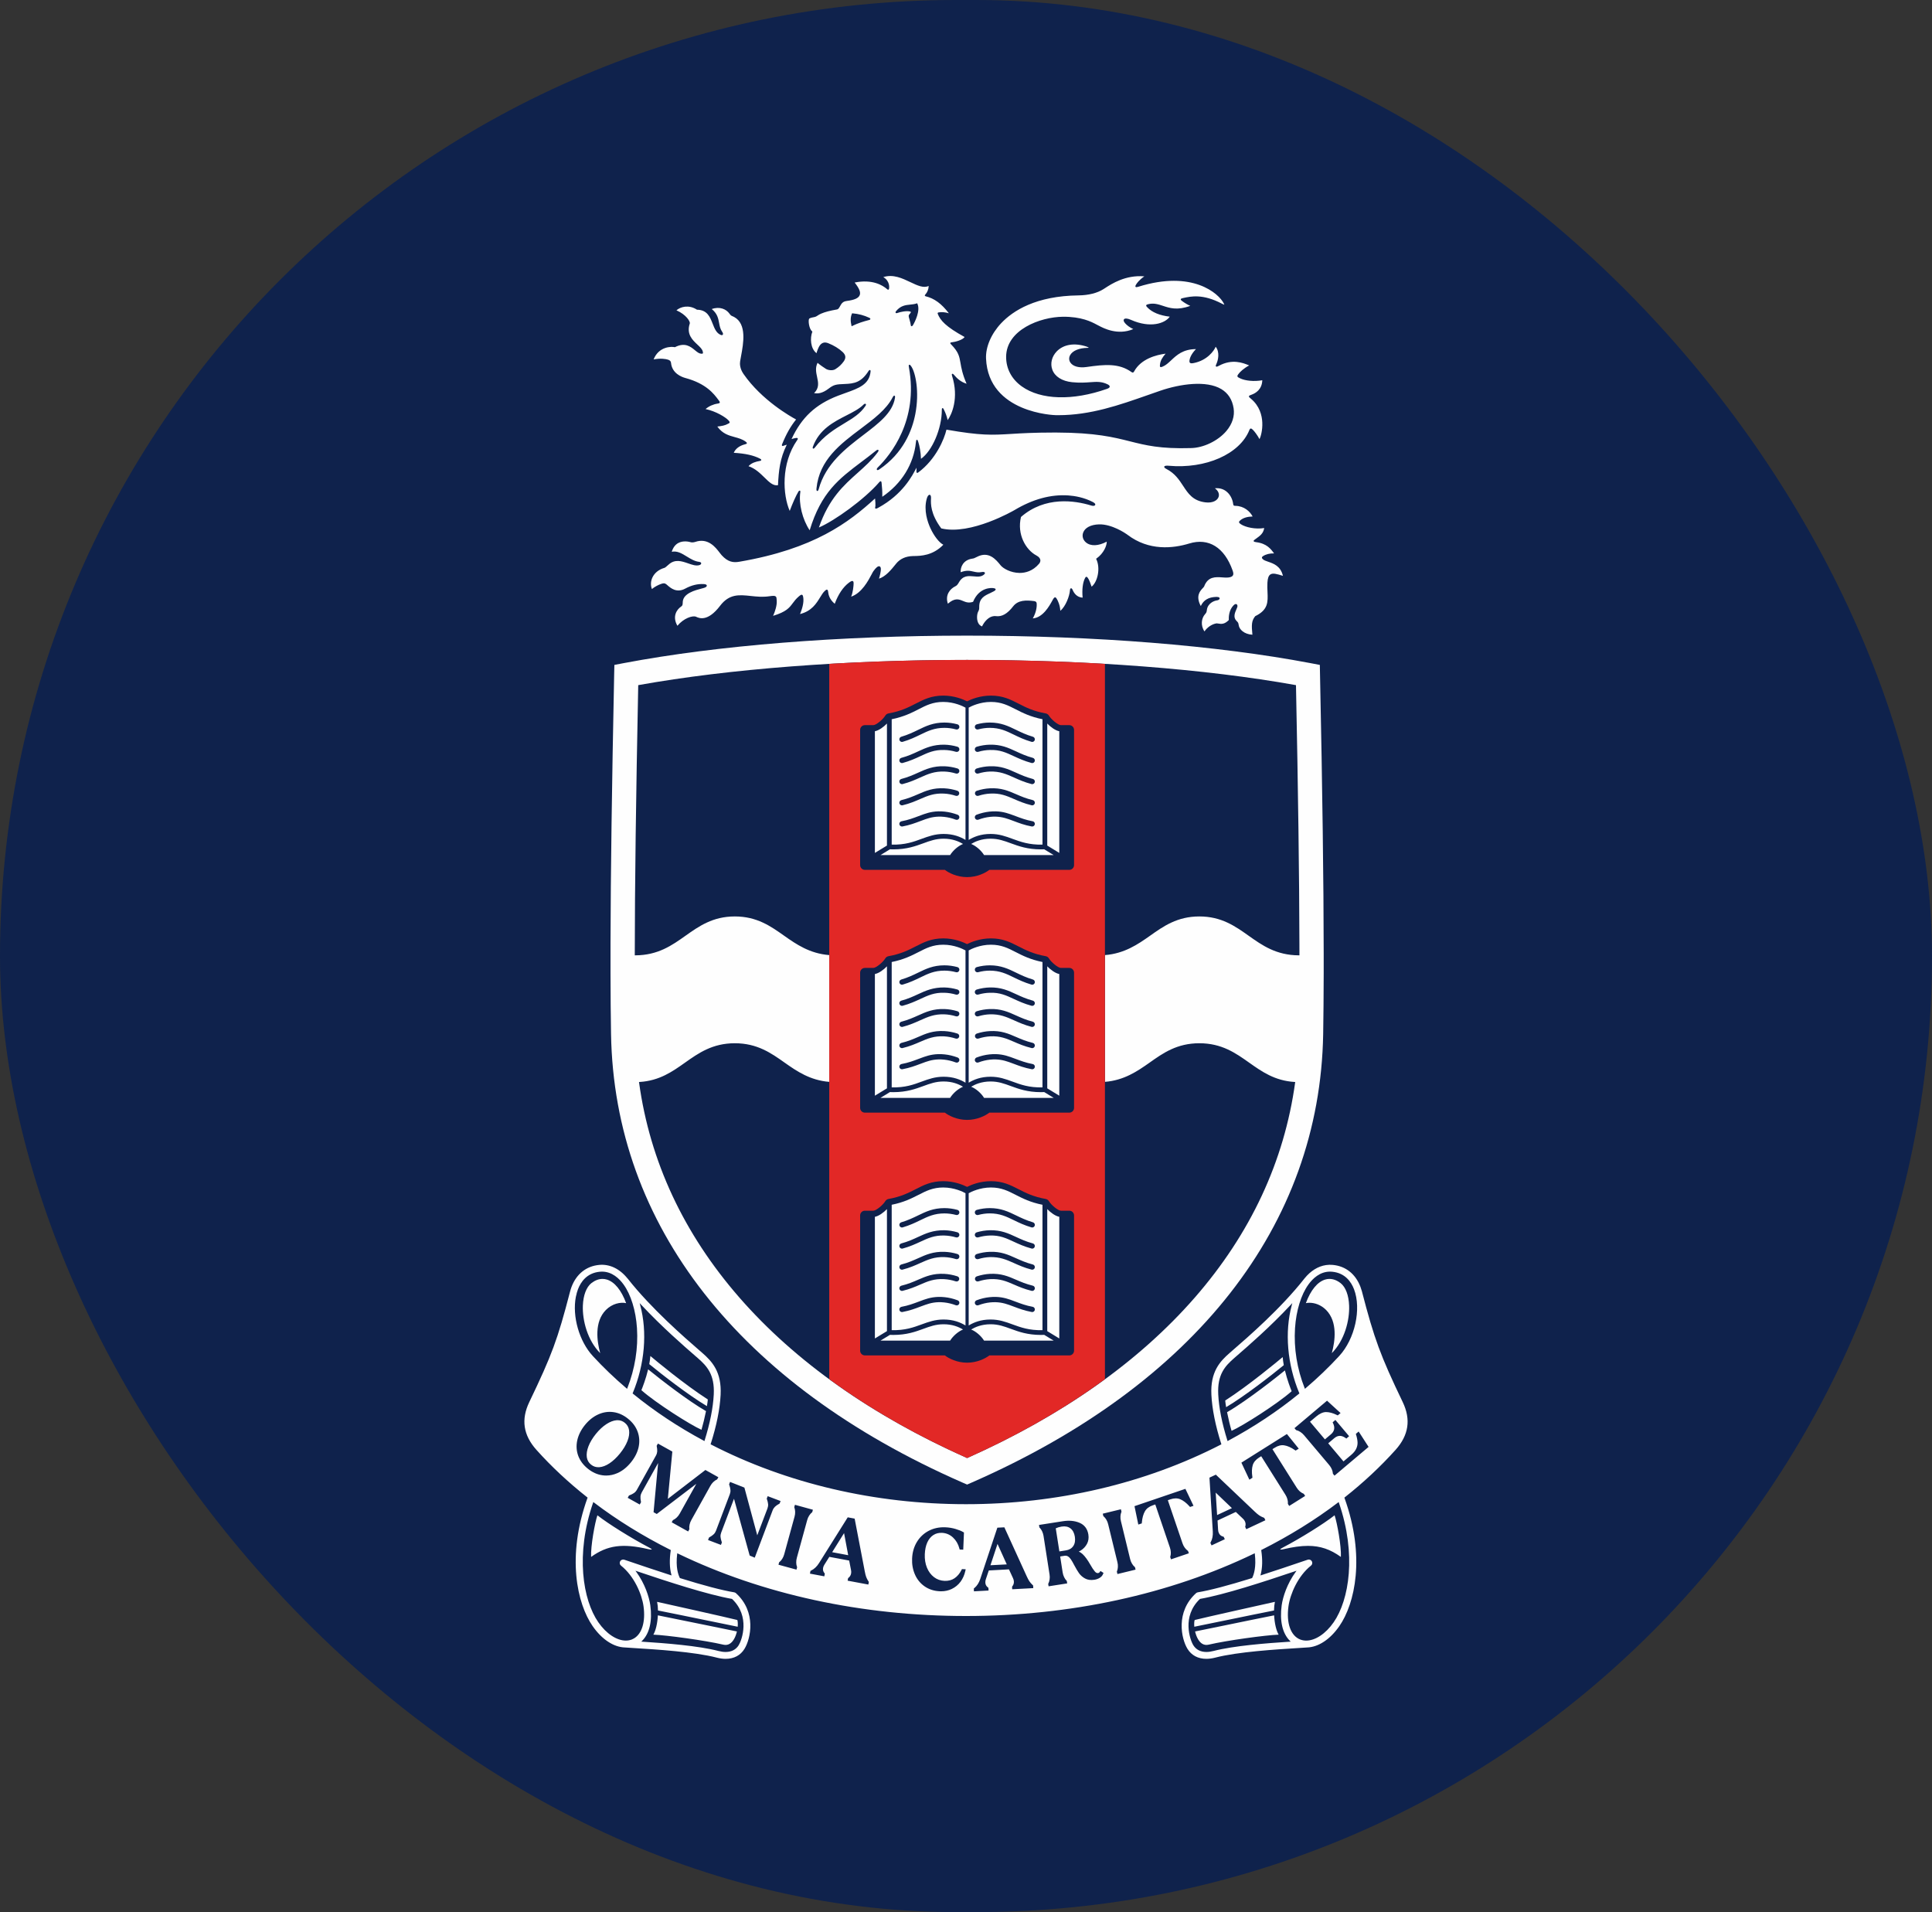
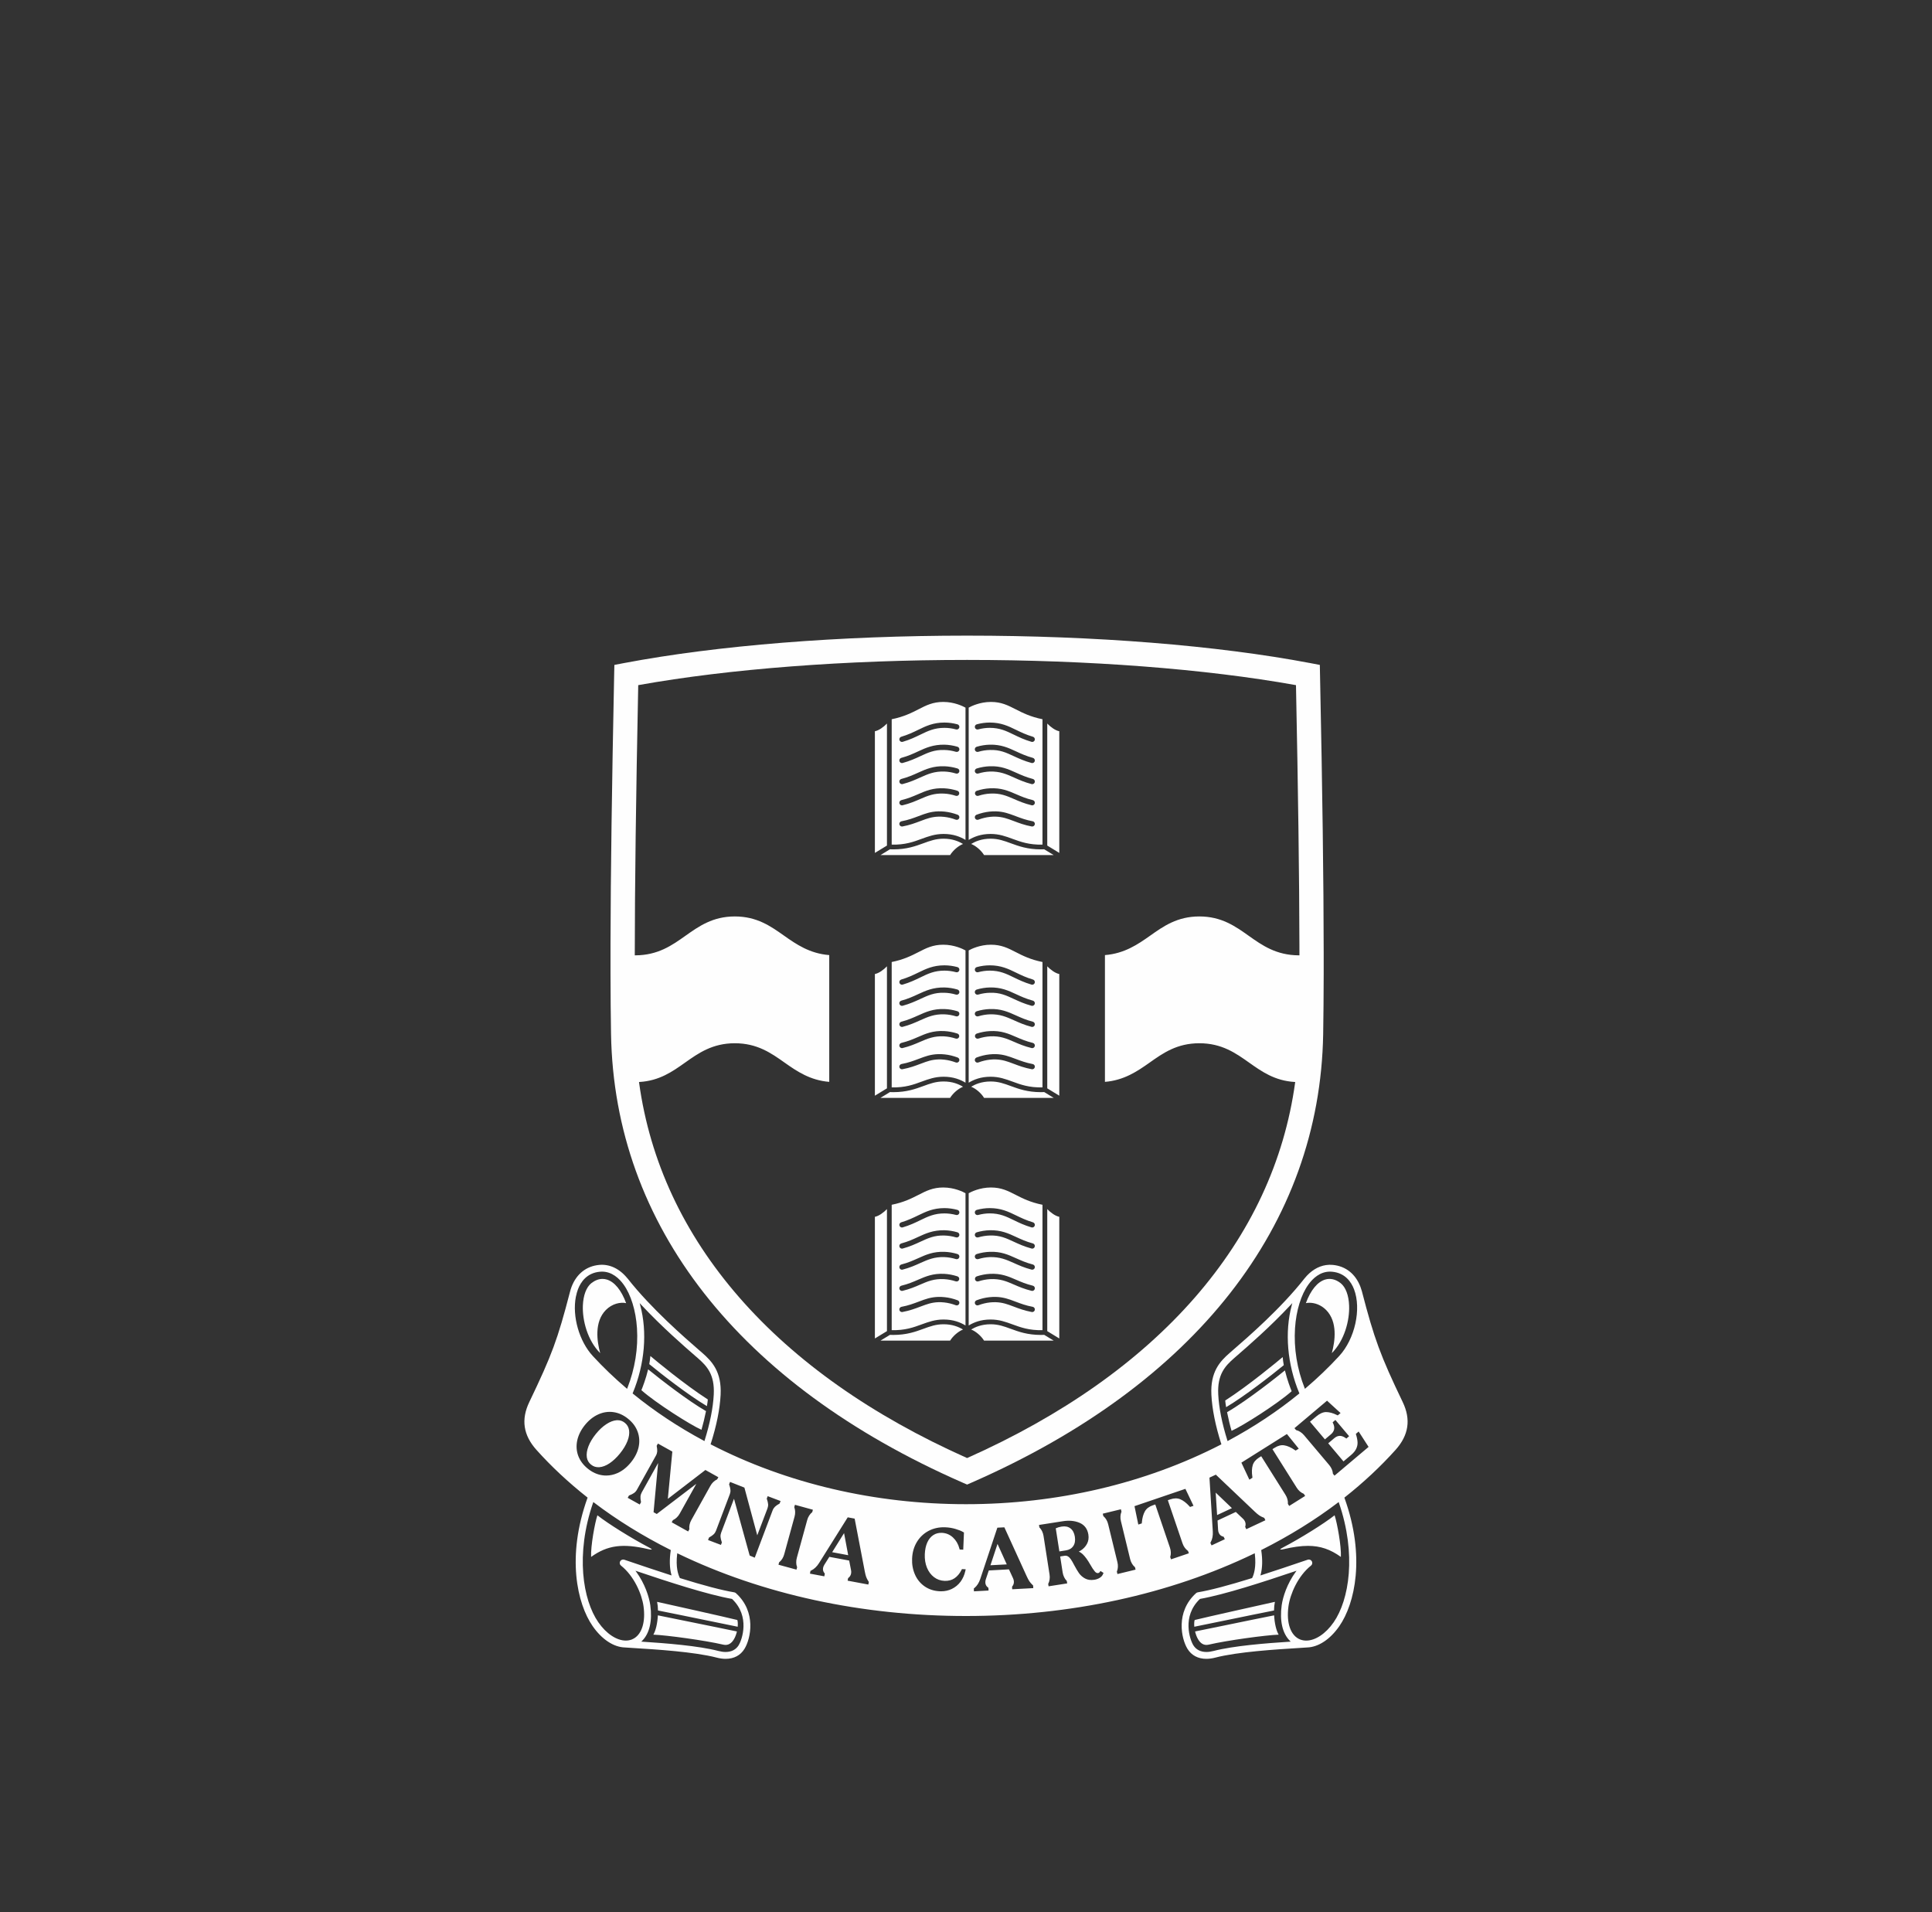
<svg xmlns="http://www.w3.org/2000/svg" width="70px" height="69.275px" viewBox="0 0 70 69.275" version="1.1">
  <rect x="0" y="0" width="70" height="69.275" fill="#333333" stroke="none" />
  <title>Group 23</title>
  <g id="V6---CURRENT" stroke="none" stroke-width="1" fill="none" fill-rule="evenodd">
    <g id="Group-23">
      <g id="circle" fill="#0F224C">
-         <rect id="Rectangle" x="0" y="0" width="70" height="69.275" rx="34.637" />
-       </g>
+         </g>
      <g id="crest" transform="translate(19, 10)">
        <path d="M29.167,35.823 L29.292,35.828 C29.757,35.872 30.112,36.154 30.291,36.621 C30.31,36.67 30.327,36.722 30.342,36.776 C30.792,38.51 31.014,39.111 31.823,40.797 C32.126,41.429 32.041,41.996 31.563,42.53 C31.021,43.134 30.401,43.713 29.721,44.25 L29.71,44.259 L29.714,44.272 C30.479,46.397 30.091,48.102 29.526,48.916 C29.194,49.395 28.767,49.677 28.355,49.688 C28.273,49.694 28.159,49.701 28.021,49.71 C27.26,49.757 25.843,49.844 25.031,50.056 C24.92,50.085 24.811,50.1 24.71,50.1 C24.407,50.1 24.169,49.974 24.023,49.735 C23.801,49.372 23.584,48.401 24.336,47.72 C24.354,47.704 24.375,47.694 24.399,47.69 C24.846,47.615 25.487,47.447 26.359,47.176 L26.371,47.165 C26.431,47.042 26.52,46.776 26.465,46.301 L26.462,46.275 L26.438,46.286 C23.375,47.766 19.766,48.548 16,48.548 C12.234,48.548 8.625,47.766 5.562,46.286 L5.538,46.275 L5.535,46.301 C5.479,46.776 5.569,47.043 5.627,47.158 L5.632,47.173 C6.512,47.447 7.153,47.615 7.601,47.69 C7.624,47.694 7.646,47.704 7.664,47.72 C8.416,48.401 8.199,49.371 7.976,49.735 C7.831,49.974 7.593,50.1 7.29,50.1 C7.189,50.1 7.08,50.085 6.969,50.056 C6.157,49.844 4.74,49.757 3.979,49.71 C3.841,49.701 3.727,49.694 3.644,49.688 C3.233,49.677 2.806,49.395 2.474,48.916 C1.909,48.102 1.521,46.398 2.285,44.271 L2.29,44.259 L2.279,44.25 C1.599,43.713 0.979,43.135 0.437,42.53 C-0.041,41.996 -0.126,41.429 0.177,40.797 C0.997,39.089 1.203,38.531 1.648,36.818 C1.668,36.74 1.687,36.678 1.709,36.621 C1.888,36.154 2.243,35.872 2.708,35.828 C3.085,35.791 3.449,35.964 3.733,36.315 C3.735,36.317 3.738,36.319 3.741,36.322 C4.596,37.412 5.821,38.474 6.344,38.928 L6.441,39.012 C6.802,39.326 7.151,39.702 7.109,40.535 C7.083,41.051 6.963,41.649 6.751,42.312 L6.746,42.327 L6.761,42.335 C9.507,43.749 12.701,44.497 16,44.497 C19.299,44.497 22.493,43.749 25.239,42.335 L25.254,42.327 L25.248,42.312 C25.037,41.649 24.917,41.051 24.891,40.535 C24.849,39.702 25.198,39.326 25.559,39.012 L25.669,38.916 C26.191,38.464 27.411,37.407 28.259,36.325 C28.261,36.322 28.265,36.317 28.268,36.314 C28.488,36.042 28.757,35.876 29.043,35.834 L29.167,35.823 Z M4.024,46.908 L4.059,46.957 C4.365,47.378 4.519,47.854 4.562,48.159 C4.64,48.723 4.535,49.18 4.265,49.447 L4.235,49.477 L4.277,49.479 C5.111,49.533 6.304,49.626 7.032,49.815 C7.123,49.839 7.209,49.851 7.289,49.851 C7.501,49.851 7.665,49.767 7.765,49.605 C7.883,49.413 8.188,48.564 7.527,47.933 L7.517,47.928 C6.637,47.773 5.218,47.312 4.08,46.927 L4.024,46.908 Z M27.976,46.908 L27.919,46.927 C26.782,47.312 25.364,47.773 24.483,47.928 L24.473,47.933 C23.812,48.564 24.117,49.413 24.235,49.605 C24.335,49.767 24.499,49.851 24.711,49.851 C24.79,49.851 24.877,49.839 24.968,49.815 C25.696,49.626 26.889,49.533 27.723,49.479 L27.765,49.477 L27.735,49.447 C27.465,49.18 27.36,48.723 27.438,48.159 C27.481,47.854 27.635,47.378 27.941,46.957 L27.976,46.908 Z M27.164,48.524 C27.18,48.815 27.24,49.072 27.328,49.224 C26.871,49.239 25.45,49.432 24.789,49.587 C24.703,49.607 24.625,49.595 24.554,49.551 C24.441,49.479 24.349,49.318 24.3,49.108 C24.474,49.073 24.874,48.991 25.304,48.903 L25.338,48.896 C25.978,48.764 26.771,48.601 27.164,48.524 Z M4.836,48.524 C5.216,48.599 5.952,48.75 6.602,48.883 L6.715,48.906 C7.153,48.997 7.533,49.075 7.7,49.108 C7.652,49.318 7.559,49.479 7.446,49.55 C7.376,49.595 7.297,49.607 7.21,49.587 C6.55,49.432 5.129,49.239 4.672,49.224 C4.76,49.072 4.82,48.815 4.836,48.524 Z M29.503,44.419 L29.482,44.435 C28.644,45.071 27.711,45.648 26.709,46.152 L26.696,46.158 L26.698,46.172 C26.748,46.508 26.741,46.802 26.677,47.044 L26.668,47.078 L26.701,47.068 C27.238,46.896 27.757,46.72 28.1,46.603 L28.382,46.508 C28.44,46.489 28.502,46.514 28.531,46.566 C28.56,46.62 28.547,46.686 28.499,46.723 C28.028,47.097 27.746,47.748 27.684,48.194 C27.6,48.802 27.762,49.263 28.108,49.399 C28.177,49.425 28.25,49.439 28.326,49.439 C28.654,49.439 29.031,49.194 29.322,48.774 C29.881,47.968 30.157,46.317 29.511,44.444 L29.503,44.419 Z M2.497,44.419 L2.488,44.444 C1.843,46.317 2.118,47.968 2.678,48.774 C2.969,49.194 3.346,49.438 3.674,49.438 C3.75,49.438 3.823,49.425 3.892,49.399 L3.974,49.358 C4.263,49.185 4.393,48.751 4.316,48.194 C4.254,47.748 3.972,47.097 3.501,46.723 C3.453,46.686 3.44,46.62 3.469,46.566 C3.498,46.514 3.56,46.49 3.618,46.508 L3.899,46.603 C4.264,46.727 4.763,46.896 5.299,47.068 L5.332,47.078 L5.323,47.044 C5.259,46.802 5.252,46.508 5.302,46.172 L5.304,46.158 L5.291,46.152 C4.288,45.648 3.355,45.071 2.518,44.435 L2.497,44.419 Z M4.808,48.035 C5.094,48.099 7.346,48.599 7.715,48.693 C7.732,48.745 7.737,48.834 7.728,48.937 C7.551,48.902 7.157,48.821 6.733,48.733 L6.672,48.721 C6.023,48.588 5.218,48.422 4.84,48.348 C4.838,48.229 4.827,48.122 4.808,48.035 Z M27.192,48.035 C27.173,48.122 27.162,48.229 27.16,48.348 C26.796,48.419 26.053,48.572 25.397,48.707 L25.269,48.733 C24.856,48.818 24.452,48.901 24.272,48.937 C24.263,48.834 24.268,48.745 24.285,48.693 C24.654,48.599 26.906,48.099 27.192,48.035 Z M17.39,45.335 L17.136,45.348 L16.518,47.202 C16.471,47.345 16.399,47.456 16.305,47.534 L16.283,47.552 L16.288,47.654 L16.817,47.625 L16.812,47.527 L16.79,47.51 C16.734,47.467 16.705,47.411 16.701,47.339 C16.698,47.298 16.705,47.255 16.72,47.212 L16.826,46.898 L17.556,46.858 L17.703,47.176 C17.722,47.216 17.733,47.257 17.735,47.295 C17.739,47.361 17.721,47.418 17.682,47.469 L17.669,47.485 L17.674,47.579 L18.438,47.538 L18.432,47.442 L18.416,47.427 C18.368,47.382 18.328,47.336 18.297,47.291 C18.266,47.244 18.233,47.183 18.2,47.109 L17.39,45.335 Z M15.25,45.334 C15.03,45.325 14.827,45.368 14.648,45.462 C14.469,45.556 14.324,45.693 14.219,45.868 C14.114,46.042 14.056,46.244 14.047,46.468 C14.038,46.675 14.073,46.87 14.151,47.046 C14.229,47.224 14.348,47.369 14.503,47.476 C14.659,47.584 14.844,47.643 15.054,47.652 C15.068,47.652 15.083,47.653 15.097,47.653 C15.238,47.653 15.368,47.624 15.484,47.568 C15.613,47.506 15.72,47.417 15.803,47.305 C15.885,47.193 15.942,47.064 15.974,46.922 L15.989,46.855 L15.853,46.849 L15.836,46.882 C15.77,47.012 15.685,47.113 15.582,47.182 C15.483,47.249 15.363,47.28 15.222,47.275 C15.078,47.269 14.95,47.224 14.841,47.14 C14.73,47.055 14.644,46.94 14.585,46.797 C14.526,46.652 14.5,46.488 14.507,46.31 C14.514,46.146 14.544,46.002 14.598,45.882 C14.651,45.766 14.723,45.676 14.814,45.617 C14.904,45.557 15.011,45.53 15.129,45.535 C15.281,45.542 15.414,45.598 15.526,45.701 C15.64,45.807 15.718,45.941 15.759,46.098 L15.77,46.139 L15.9,46.145 L15.926,45.522 L15.895,45.505 C15.827,45.465 15.734,45.428 15.619,45.394 C15.505,45.36 15.381,45.339 15.25,45.334 Z M19.503,45.115 L18.664,45.246 L18.645,45.249 L18.659,45.339 L18.672,45.352 C18.704,45.384 18.732,45.427 18.757,45.477 C18.782,45.529 18.799,45.585 18.809,45.645 L19.027,47.044 C19.037,47.104 19.037,47.163 19.029,47.22 C19.022,47.276 19.007,47.325 18.987,47.366 L18.978,47.382 L18.992,47.472 L19.666,47.367 L19.652,47.277 L19.639,47.264 C19.607,47.231 19.578,47.189 19.554,47.138 C19.529,47.087 19.512,47.03 19.502,46.97 L19.412,46.391 L19.569,46.366 C19.618,46.359 19.659,46.366 19.695,46.389 C19.736,46.415 19.772,46.452 19.802,46.498 C19.836,46.549 19.877,46.619 19.922,46.707 C19.985,46.827 20.044,46.925 20.096,46.999 C20.153,47.078 20.227,47.142 20.316,47.19 C20.409,47.24 20.522,47.255 20.65,47.235 C20.721,47.224 20.785,47.201 20.84,47.168 C20.9,47.132 20.942,47.086 20.964,47.031 L20.982,46.986 L20.872,46.917 L20.841,46.961 L20.818,46.982 L20.788,46.992 C20.747,46.999 20.708,46.981 20.669,46.936 C20.621,46.88 20.562,46.792 20.496,46.674 C20.408,46.519 20.318,46.395 20.227,46.307 C20.185,46.267 20.138,46.236 20.086,46.216 C20.113,46.202 20.139,46.187 20.164,46.171 C20.258,46.11 20.332,46.03 20.383,45.935 C20.436,45.836 20.453,45.723 20.434,45.598 C20.401,45.389 20.291,45.245 20.109,45.169 C19.936,45.097 19.732,45.078 19.503,45.115 Z M11.715,44.973 L10.677,46.628 C10.597,46.756 10.501,46.847 10.391,46.9 L10.365,46.913 L10.346,47.013 L10.848,47.107 L10.867,47.11 L10.885,47.013 L10.869,46.992 C10.824,46.937 10.809,46.875 10.822,46.804 C10.829,46.764 10.846,46.724 10.871,46.686 L11.048,46.405 L11.767,46.539 L11.834,46.882 C11.843,46.927 11.845,46.968 11.837,47.007 C11.825,47.071 11.795,47.122 11.745,47.162 L11.728,47.176 L11.711,47.268 L12.444,47.405 L12.462,47.408 L12.48,47.314 L12.467,47.295 C12.431,47.24 12.403,47.186 12.384,47.135 C12.365,47.083 12.348,47.016 12.333,46.935 L11.968,45.033 L11.966,45.02 L11.715,44.973 Z M21.612,44.681 L20.955,44.841 L20.976,44.929 L20.99,44.941 C21.025,44.972 21.057,45.011 21.086,45.06 C21.115,45.109 21.137,45.164 21.151,45.223 L21.486,46.598 C21.501,46.658 21.506,46.717 21.503,46.773 C21.5,46.83 21.489,46.88 21.472,46.923 L21.465,46.94 L21.487,47.028 L22.144,46.868 L22.123,46.779 L22.108,46.767 C22.074,46.737 22.042,46.698 22.013,46.649 C21.984,46.601 21.962,46.546 21.947,46.486 L21.613,45.111 C21.598,45.051 21.593,44.992 21.596,44.936 C21.599,44.879 21.61,44.829 21.627,44.787 L21.634,44.77 L21.612,44.681 Z M9.802,44.519 L9.777,44.607 L9.784,44.624 C9.799,44.667 9.808,44.718 9.81,44.774 C9.812,44.831 9.804,44.89 9.788,44.948 L9.413,46.314 C9.397,46.372 9.373,46.427 9.343,46.475 C9.313,46.522 9.28,46.561 9.244,46.59 L9.229,46.602 L9.206,46.69 L9.858,46.868 L9.881,46.781 L9.875,46.763 C9.859,46.72 9.85,46.67 9.849,46.614 C9.847,46.557 9.855,46.499 9.871,46.439 L10.246,45.074 C10.262,45.015 10.285,44.961 10.316,44.913 C10.346,44.866 10.379,44.827 10.415,44.798 L10.429,44.786 L10.453,44.698 L9.802,44.519 Z M17.142,45.936 L17.477,46.678 L16.886,46.709 L17.142,45.936 Z M23.949,43.941 L22.121,44.563 L22.105,44.568 L22.243,45.235 L22.369,45.193 L22.372,45.155 C22.387,44.989 22.425,44.854 22.484,44.752 C22.54,44.655 22.635,44.583 22.767,44.538 L22.858,44.507 L23.388,46.068 C23.408,46.126 23.419,46.184 23.421,46.241 C23.423,46.297 23.417,46.348 23.404,46.391 L23.398,46.409 L23.428,46.495 L24.056,46.282 L24.074,46.276 L24.044,46.189 L24.029,46.179 C23.992,46.152 23.956,46.115 23.923,46.069 C23.89,46.023 23.863,45.971 23.844,45.913 L23.313,44.353 L23.406,44.321 C23.538,44.276 23.657,44.275 23.761,44.317 C23.87,44.362 23.981,44.447 24.092,44.569 L24.118,44.598 L24.243,44.555 L23.949,43.941 Z M7.451,43.69 L7.416,43.781 L7.424,43.801 C7.447,43.867 7.461,43.927 7.465,43.981 C7.47,44.032 7.462,44.083 7.443,44.134 L6.942,45.458 C6.923,45.508 6.895,45.552 6.858,45.587 C6.819,45.625 6.768,45.661 6.707,45.694 L6.689,45.705 L6.654,45.795 L7.121,45.972 L7.156,45.881 L7.148,45.861 C7.125,45.796 7.111,45.736 7.106,45.681 C7.102,45.631 7.11,45.579 7.129,45.529 L7.594,44.3 L8.162,46.357 L8.346,46.435 L8.994,44.72 C9.013,44.669 9.042,44.626 9.078,44.59 C9.117,44.553 9.167,44.517 9.229,44.484 L9.247,44.473 L9.282,44.383 L8.815,44.206 L8.78,44.297 L8.788,44.317 C8.811,44.382 8.825,44.443 8.83,44.497 C8.834,44.547 8.826,44.599 8.807,44.65 L8.437,45.624 L7.971,43.896 L7.451,43.69 Z M2.645,44.899 C3.034,45.205 3.863,45.722 4.513,46.064 C4.594,46.107 4.615,46.13 4.62,46.138 C4.608,46.142 4.571,46.145 4.488,46.126 C3.558,45.909 3.011,45.982 2.417,46.407 C2.398,46.017 2.553,45.173 2.645,44.899 Z M29.355,44.899 C29.447,45.173 29.602,46.017 29.583,46.407 C29.203,46.135 28.843,46.007 28.389,46.007 C28.133,46.007 27.847,46.048 27.512,46.126 C27.43,46.145 27.392,46.142 27.38,46.138 C27.385,46.13 27.406,46.107 27.487,46.064 C28.137,45.722 28.966,45.205 29.355,44.899 Z M11.582,45.545 L11.732,46.345 L11.151,46.236 L11.582,45.545 Z M19.465,45.308 C19.596,45.288 19.699,45.309 19.784,45.373 C19.869,45.437 19.922,45.538 19.944,45.675 C19.965,45.813 19.946,45.926 19.887,46.013 C19.828,46.101 19.74,46.152 19.619,46.171 L19.383,46.208 L19.252,45.371 C19.316,45.341 19.387,45.32 19.465,45.308 Z M25.052,43.427 L24.821,43.535 L24.942,45.485 C24.951,45.635 24.926,45.765 24.867,45.873 L24.854,45.898 L24.897,45.99 L25.377,45.766 L25.335,45.676 L25.309,45.669 C25.241,45.65 25.192,45.609 25.162,45.544 C25.144,45.507 25.135,45.465 25.133,45.419 L25.114,45.088 L25.776,44.778 L26.03,45.018 C26.063,45.048 26.089,45.081 26.105,45.117 C26.133,45.176 26.138,45.235 26.121,45.297 L26.115,45.318 L26.155,45.403 L26.83,45.087 L26.847,45.079 L26.807,44.993 L26.785,44.984 C26.724,44.961 26.67,44.933 26.624,44.902 C26.579,44.871 26.525,44.827 26.466,44.77 L25.052,43.427 Z M4.838,42.3 L4.792,42.382 L4.796,42.403 C4.81,42.47 4.815,42.532 4.812,42.587 C4.808,42.637 4.793,42.687 4.767,42.734 L4.076,43.974 C4.05,44.021 4.016,44.06 3.974,44.09 C3.93,44.121 3.875,44.15 3.81,44.174 L3.79,44.181 L3.743,44.266 L4.179,44.509 L4.226,44.424 L4.222,44.403 C4.208,44.335 4.203,44.273 4.206,44.219 C4.21,44.168 4.225,44.119 4.251,44.071 L4.845,43.005 L4.681,44.775 L4.68,44.788 L4.796,44.852 L6.229,43.759 L5.628,44.838 C5.598,44.892 5.562,44.939 5.521,44.978 C5.481,45.017 5.439,45.046 5.398,45.066 L5.381,45.074 L5.337,45.153 L5.916,45.476 L5.933,45.485 L5.977,45.406 L5.975,45.388 C5.97,45.342 5.973,45.291 5.985,45.236 C5.997,45.181 6.018,45.125 6.048,45.072 L6.737,43.835 C6.767,43.781 6.802,43.734 6.843,43.695 C6.884,43.656 6.925,43.626 6.967,43.607 L6.983,43.599 L7.028,43.52 L6.569,43.264 L6.558,43.258 L5.197,44.304 L5.36,42.591 L4.838,42.3 Z M25.047,44.078 L25.635,44.64 L25.098,44.891 L25.047,44.078 Z M27.627,41.955 L25.978,42.992 L26.267,43.609 L26.379,43.538 L26.374,43.501 C26.35,43.336 26.355,43.196 26.389,43.083 C26.421,42.976 26.498,42.884 26.616,42.809 L26.696,42.759 L27.573,44.154 C27.606,44.206 27.63,44.26 27.645,44.315 C27.66,44.369 27.666,44.42 27.663,44.466 L27.662,44.484 L27.71,44.561 L28.272,44.208 L28.288,44.198 L28.239,44.121 L28.223,44.114 L28.158,44.08 L28.094,44.032 C28.052,43.995 28.013,43.95 27.981,43.898 L27.103,42.503 L27.187,42.451 C27.305,42.376 27.421,42.347 27.531,42.365 C27.648,42.383 27.776,42.44 27.912,42.534 L27.943,42.555 L28.056,42.485 L27.627,41.955 Z M29.081,40.747 L27.915,41.731 L27.901,41.743 L27.96,41.813 L27.977,41.817 C28.022,41.828 28.068,41.85 28.115,41.88 C28.163,41.911 28.207,41.95 28.247,41.997 L29.16,43.079 C29.199,43.126 29.231,43.176 29.253,43.228 C29.275,43.28 29.288,43.329 29.292,43.375 L29.293,43.393 L29.352,43.463 L30.574,42.432 L30.586,42.421 L30.227,41.864 L30.125,41.95 L30.136,41.986 C30.167,42.089 30.184,42.182 30.187,42.262 C30.189,42.337 30.173,42.414 30.138,42.488 C30.103,42.564 30.041,42.64 29.953,42.714 L29.677,42.947 L29.124,42.291 L29.339,42.109 C29.47,41.998 29.599,41.993 29.745,42.094 L29.781,42.119 L29.881,42.034 L29.384,41.445 L29.284,41.53 L29.302,41.57 C29.376,41.728 29.349,41.858 29.219,41.968 L29.004,42.149 L28.464,41.509 L28.686,41.322 C28.812,41.216 28.932,41.161 29.042,41.159 C29.16,41.159 29.295,41.195 29.435,41.264 L29.469,41.28 L29.571,41.195 L29.081,40.747 Z M2.674,41.245 C2.496,41.325 2.333,41.455 2.191,41.631 C2.049,41.807 1.957,41.993 1.915,42.184 C1.873,42.378 1.885,42.566 1.95,42.743 C2.016,42.92 2.132,43.077 2.296,43.209 C2.46,43.342 2.638,43.423 2.824,43.449 C2.871,43.456 2.917,43.459 2.963,43.459 C3.103,43.459 3.243,43.428 3.377,43.368 C3.555,43.288 3.718,43.157 3.861,42.98 C4.004,42.803 4.098,42.616 4.139,42.426 C4.18,42.233 4.167,42.045 4.102,41.868 C4.037,41.691 3.921,41.534 3.756,41.402 C3.592,41.269 3.415,41.188 3.228,41.162 C3.041,41.135 2.855,41.163 2.674,41.245 Z M3.377,41.454 C3.474,41.454 3.56,41.485 3.638,41.548 C3.726,41.618 3.776,41.707 3.793,41.82 C3.809,41.935 3.79,42.066 3.734,42.209 C3.677,42.356 3.586,42.507 3.463,42.659 C3.341,42.81 3.212,42.931 3.081,43.018 C2.953,43.102 2.829,43.149 2.712,43.157 C2.599,43.164 2.502,43.134 2.414,43.063 C2.327,42.993 2.277,42.904 2.261,42.793 C2.245,42.678 2.265,42.546 2.32,42.402 C2.376,42.255 2.467,42.104 2.589,41.952 C2.711,41.801 2.84,41.681 2.973,41.595 C3.102,41.511 3.226,41.464 3.342,41.455 C3.354,41.454 3.365,41.454 3.377,41.454 Z M27.823,37.212 L27.771,37.268 C27.022,38.073 26.209,38.777 25.818,39.116 L25.722,39.2 C25.382,39.496 25.103,39.799 25.139,40.522 C25.164,41.005 25.275,41.565 25.47,42.188 L25.477,42.21 L25.497,42.199 C26.428,41.7 27.293,41.126 28.069,40.493 L28.08,40.484 L28.074,40.471 C27.639,39.425 27.54,38.264 27.803,37.286 L27.823,37.212 Z M4.176,37.212 L4.196,37.286 C4.46,38.264 4.361,39.425 3.926,40.471 L3.92,40.484 L3.931,40.493 C4.707,41.126 5.572,41.7 6.503,42.199 L6.523,42.21 L6.53,42.188 C6.725,41.565 6.836,41.005 6.861,40.522 C6.897,39.799 6.618,39.496 6.278,39.2 L6.181,39.116 C5.791,38.777 4.978,38.072 4.229,37.268 L4.176,37.212 Z M27.555,39.65 C27.639,39.999 27.757,40.301 27.799,40.404 C27.285,40.862 26.012,41.67 25.622,41.839 C25.568,41.659 25.506,41.399 25.459,41.164 C26.23,40.717 27.342,39.823 27.555,39.65 Z M4.483,39.612 C4.968,40.007 5.926,40.747 6.58,41.125 C6.532,41.361 6.469,41.621 6.416,41.801 C6.026,41.632 4.753,40.824 4.239,40.366 C4.281,40.262 4.4,39.96 4.483,39.612 Z M27.475,39.167 C27.481,39.256 27.494,39.354 27.514,39.46 C27.079,39.818 26.101,40.581 25.425,40.982 C25.408,40.884 25.397,40.801 25.392,40.741 C26.24,40.196 27.288,39.324 27.475,39.167 Z M4.564,39.128 C4.75,39.286 5.799,40.158 6.646,40.703 C6.641,40.762 6.63,40.843 6.613,40.944 C5.93,40.539 4.957,39.778 4.524,39.422 C4.544,39.317 4.557,39.218 4.564,39.128 Z M2.811,36.071 C2.785,36.071 2.759,36.072 2.732,36.075 C2.262,36.12 2.043,36.445 1.941,36.71 C1.924,36.754 1.909,36.802 1.894,36.855 C1.894,36.859 1.894,36.862 1.894,36.866 L1.864,36.985 C1.728,37.693 1.986,38.594 2.477,39.127 C2.852,39.535 3.264,39.929 3.7,40.3 L3.72,40.317 L3.73,40.293 C4.005,39.595 4.126,38.844 4.079,38.121 C4.037,37.481 3.859,36.903 3.591,36.535 C3.438,36.323 3.178,36.071 2.811,36.071 Z M29.189,36.071 C28.822,36.071 28.562,36.323 28.409,36.535 C28.141,36.903 27.963,37.482 27.921,38.121 C27.874,38.844 27.994,39.595 28.27,40.293 L28.28,40.317 L28.3,40.3 C28.736,39.929 29.148,39.535 29.523,39.127 C30.092,38.509 30.332,37.425 30.059,36.71 C29.957,36.445 29.738,36.12 29.268,36.075 C29.241,36.072 29.215,36.071 29.189,36.071 Z M2.83,36.335 C2.88,36.335 2.931,36.342 2.981,36.357 C3.263,36.438 3.513,36.742 3.686,37.213 C3.48,37.169 3.183,37.228 2.952,37.461 C2.526,37.892 2.629,38.599 2.746,39.024 C2.285,38.564 2.098,37.836 2.118,37.303 C2.133,36.928 2.245,36.632 2.426,36.489 C2.557,36.387 2.694,36.335 2.83,36.335 Z M29.019,36.357 C29.203,36.303 29.395,36.349 29.574,36.489 C29.755,36.632 29.867,36.928 29.881,37.303 C29.902,37.836 29.715,38.564 29.254,39.024 C29.371,38.599 29.474,37.892 29.048,37.461 C28.864,37.275 28.637,37.2 28.448,37.2 C28.4,37.2 28.355,37.204 28.314,37.213 C28.487,36.742 28.737,36.438 29.019,36.357 Z" id="omnia-caritate" fill="#FEFEFE" />
        <path d="M16.04,13.029 C20.668,13.029 25.083,13.382 28.469,14.023 L28.82,14.09 L28.827,14.446 C28.914,18.622 28.958,21.961 28.96,24.547 L28.96,25.265 C28.958,26.079 28.952,26.811 28.941,27.463 C28.824,34.392 24.305,40.162 16.216,43.709 L16.04,43.786 L15.863,43.709 C7.775,40.162 3.256,34.392 3.139,27.463 C3.128,26.811 3.121,26.08 3.12,25.265 L3.12,24.173 C3.126,21.642 3.17,18.424 3.252,14.446 L3.26,14.09 L3.61,14.023 C6.997,13.382 11.411,13.029 16.04,13.029 Z M16.04,13.909 C11.646,13.909 7.42,14.232 4.14,14.82 L4.124,14.823 L4.124,14.838 C4.042,18.886 4.001,22.076 3.999,24.593 L3.999,24.612 L4.018,24.612 C4.841,24.609 5.349,24.249 5.84,23.9 C6.324,23.558 6.824,23.203 7.624,23.203 C8.425,23.203 8.925,23.558 9.409,23.9 C9.858,24.218 10.341,24.547 11.045,24.603 L11.045,29.196 C10.353,29.14 9.875,28.815 9.431,28.501 C8.942,28.155 8.437,27.797 7.624,27.797 C6.812,27.797 6.307,28.155 5.818,28.501 C5.363,28.823 4.893,29.156 4.172,29.2 L4.152,29.202 L4.155,29.222 C4.548,32.077 5.771,34.697 7.79,37.011 C9.813,39.33 12.586,41.285 16.032,42.822 L16.048,42.822 C19.494,41.285 22.267,39.33 24.29,37.011 C26.308,34.697 27.531,32.077 27.925,29.222 L27.928,29.202 L27.907,29.2 C27.186,29.156 26.716,28.823 26.261,28.501 C25.773,28.155 25.268,27.797 24.455,27.797 C23.642,27.797 23.137,28.155 22.649,28.501 C22.204,28.815 21.726,29.14 21.034,29.196 L21.034,24.603 C21.738,24.547 22.222,24.218 22.671,23.9 C23.154,23.558 23.654,23.203 24.455,23.203 C25.255,23.203 25.756,23.558 26.239,23.901 C26.73,24.249 27.238,24.609 28.062,24.612 L28.081,24.612 L28.08,24.19 C28.075,21.739 28.034,18.673 27.956,14.838 L27.955,14.823 L27.94,14.82 C24.66,14.232 20.434,13.909 16.04,13.909 Z M15.188,37.978 C15.504,37.978 15.726,38.07 15.892,38.168 C15.719,38.24 15.534,38.396 15.424,38.571 L12.901,38.571 L13.245,38.362 C13.286,38.363 13.326,38.365 13.364,38.365 C13.851,38.365 14.17,38.248 14.455,38.144 C14.698,38.055 14.908,37.978 15.188,37.978 Z M16.892,37.978 C17.172,37.978 17.381,38.055 17.624,38.144 C17.909,38.248 18.228,38.365 18.715,38.365 C18.754,38.365 18.794,38.364 18.834,38.362 L19.178,38.571 L16.655,38.571 C16.546,38.396 16.36,38.239 16.187,38.168 C16.325,38.085 16.556,37.978 16.892,37.978 Z M18.944,33.806 C19.066,33.931 19.234,34.057 19.38,34.085 L19.38,38.493 L18.944,38.227 Z M13.136,33.806 L13.136,38.227 L12.699,38.493 L12.699,34.085 C12.845,34.057 13.014,33.931 13.136,33.806 Z M16.903,33.023 C17.28,33.023 17.52,33.146 17.799,33.289 C18.05,33.417 18.335,33.562 18.771,33.649 L18.771,38.192 C18.287,38.204 17.979,38.09 17.683,37.982 C17.436,37.892 17.202,37.806 16.892,37.806 C16.533,37.806 16.283,37.911 16.097,38.022 L16.097,33.23 C16.187,33.18 16.501,33.023 16.903,33.023 Z M15.176,33.023 C15.579,33.023 15.892,33.18 15.982,33.23 L15.982,38.022 C15.797,37.911 15.546,37.806 15.188,37.806 C14.878,37.806 14.644,37.892 14.396,37.982 C14.101,38.09 13.793,38.204 13.308,38.192 L13.308,33.649 C13.745,33.562 14.029,33.417 14.281,33.289 C14.559,33.146 14.8,33.023 15.176,33.023 Z M15.228,36.997 C14.899,36.962 14.668,37.022 14.469,37.091 C14.404,37.113 14.34,37.138 14.274,37.163 C14.094,37.23 13.908,37.301 13.663,37.346 C13.611,37.356 13.577,37.406 13.586,37.458 C13.595,37.504 13.635,37.536 13.68,37.536 C13.686,37.536 13.692,37.535 13.698,37.534 C13.96,37.485 14.163,37.409 14.341,37.341 C14.405,37.317 14.468,37.294 14.531,37.272 C14.71,37.21 14.916,37.156 15.208,37.187 C15.348,37.202 15.49,37.236 15.631,37.289 C15.681,37.308 15.736,37.283 15.754,37.233 C15.773,37.184 15.748,37.129 15.698,37.11 C15.542,37.051 15.384,37.013 15.228,36.997 Z M17.008,36.987 L16.851,36.997 C16.695,37.013 16.537,37.051 16.381,37.11 C16.332,37.129 16.307,37.184 16.325,37.233 C16.344,37.283 16.4,37.308 16.448,37.289 C16.589,37.236 16.731,37.202 16.871,37.187 C17.163,37.157 17.369,37.21 17.549,37.272 C17.612,37.293 17.674,37.317 17.738,37.341 C17.917,37.409 18.119,37.485 18.382,37.534 C18.388,37.535 18.394,37.536 18.399,37.536 C18.445,37.536 18.485,37.504 18.493,37.458 C18.503,37.406 18.469,37.356 18.417,37.346 C18.171,37.301 17.985,37.23 17.806,37.163 C17.74,37.137 17.675,37.113 17.612,37.091 C17.411,37.022 17.18,36.962 16.851,36.997 Z M15.217,36.152 C14.807,36.13 14.544,36.244 14.264,36.365 C14.086,36.442 13.902,36.522 13.658,36.581 C13.607,36.593 13.575,36.645 13.587,36.696 C13.598,36.74 13.637,36.77 13.68,36.77 C13.688,36.77 13.695,36.769 13.703,36.767 C13.963,36.704 14.163,36.618 14.34,36.541 C14.61,36.424 14.843,36.323 15.207,36.343 C15.346,36.351 15.489,36.378 15.63,36.424 C15.682,36.44 15.735,36.412 15.751,36.362 C15.767,36.312 15.739,36.258 15.689,36.242 C15.532,36.191 15.373,36.161 15.217,36.152 Z M17.03,36.151 L16.862,36.152 C16.707,36.161 16.548,36.191 16.391,36.242 C16.34,36.258 16.313,36.312 16.329,36.362 C16.345,36.412 16.398,36.44 16.449,36.424 C16.591,36.378 16.734,36.351 16.873,36.343 C17.237,36.323 17.47,36.424 17.74,36.541 C17.916,36.618 18.117,36.704 18.377,36.767 C18.384,36.769 18.392,36.77 18.399,36.77 C18.442,36.77 18.482,36.74 18.492,36.696 C18.505,36.645 18.473,36.593 18.422,36.581 C18.177,36.522 17.994,36.443 17.816,36.366 C17.536,36.244 17.272,36.13 16.862,36.152 Z M15.222,35.354 C14.815,35.339 14.547,35.459 14.266,35.586 C14.087,35.666 13.901,35.75 13.656,35.813 C13.605,35.827 13.574,35.879 13.588,35.93 C13.599,35.973 13.638,36.002 13.68,36.002 C13.688,36.002 13.696,36 13.704,35.998 C13.965,35.931 14.167,35.84 14.344,35.76 C14.616,35.638 14.851,35.533 15.215,35.545 C15.354,35.55 15.496,35.574 15.637,35.617 C15.688,35.632 15.741,35.604 15.756,35.553 C15.772,35.503 15.743,35.449 15.693,35.434 C15.536,35.386 15.377,35.359 15.222,35.354 Z M16.858,35.354 C16.702,35.359 16.544,35.386 16.387,35.434 C16.337,35.449 16.308,35.503 16.323,35.553 C16.339,35.604 16.391,35.632 16.443,35.617 C16.584,35.574 16.725,35.55 16.865,35.545 C17.228,35.535 17.463,35.638 17.735,35.76 C17.913,35.84 18.114,35.931 18.375,35.998 C18.383,36.001 18.391,36.001 18.399,36.001 C18.442,36.001 18.481,35.973 18.492,35.93 C18.505,35.879 18.474,35.827 18.423,35.813 C18.178,35.75 17.993,35.666 17.813,35.586 C17.532,35.459 17.264,35.337 16.858,35.354 Z M15.22,34.572 C14.811,34.566 14.546,34.685 14.265,34.815 C14.086,34.898 13.901,34.984 13.655,35.05 C13.604,35.064 13.574,35.116 13.588,35.167 C13.6,35.21 13.638,35.238 13.68,35.238 C13.689,35.238 13.697,35.237 13.705,35.235 C13.966,35.164 14.168,35.071 14.345,34.989 C14.617,34.863 14.854,34.751 15.216,34.763 C15.355,34.767 15.497,34.789 15.638,34.83 C15.689,34.845 15.742,34.816 15.757,34.765 C15.771,34.715 15.742,34.662 15.692,34.647 C15.535,34.601 15.376,34.576 15.22,34.572 Z M16.859,34.572 C16.703,34.576 16.545,34.601 16.388,34.647 C16.337,34.662 16.308,34.715 16.323,34.766 C16.338,34.816 16.39,34.845 16.442,34.83 C16.582,34.789 16.724,34.767 16.864,34.763 C17.228,34.75 17.462,34.863 17.734,34.989 C17.912,35.071 18.113,35.164 18.374,35.234 C18.383,35.237 18.391,35.238 18.399,35.238 C18.441,35.238 18.48,35.21 18.491,35.167 C18.505,35.116 18.475,35.064 18.424,35.05 C18.179,34.984 17.993,34.898 17.814,34.815 C17.533,34.685 17.269,34.562 16.859,34.572 Z M16.861,33.77 C16.705,33.77 16.547,33.792 16.39,33.834 C16.339,33.848 16.309,33.9 16.323,33.951 C16.336,34.002 16.388,34.033 16.44,34.019 C16.58,33.981 16.722,33.961 16.861,33.961 C17.226,33.961 17.46,34.075 17.732,34.207 C17.91,34.294 18.111,34.391 18.372,34.468 C18.381,34.471 18.39,34.472 18.399,34.472 C18.441,34.472 18.479,34.445 18.491,34.403 C18.506,34.353 18.477,34.3 18.426,34.285 C18.181,34.212 17.995,34.122 17.816,34.035 C17.535,33.899 17.27,33.77 16.861,33.77 Z M15.218,33.77 C14.81,33.77 14.545,33.899 14.264,34.035 C14.084,34.122 13.899,34.212 13.653,34.285 C13.603,34.3 13.574,34.353 13.589,34.403 C13.601,34.445 13.639,34.472 13.68,34.472 C13.689,34.472 13.698,34.471 13.707,34.468 C13.968,34.391 14.169,34.294 14.347,34.207 C14.619,34.075 14.854,33.962 15.218,33.962 C15.357,33.962 15.499,33.981 15.64,34.018 C15.691,34.033 15.743,34.002 15.757,33.951 C15.771,33.9 15.741,33.848 15.69,33.834 C15.533,33.792 15.374,33.77 15.218,33.77 Z M16.892,29.182 C17.172,29.182 17.381,29.259 17.624,29.348 C17.909,29.452 18.228,29.569 18.715,29.569 C18.754,29.569 18.794,29.568 18.834,29.566 L19.178,29.776 L16.655,29.776 C16.546,29.6 16.36,29.443 16.187,29.372 C16.325,29.289 16.556,29.182 16.892,29.182 Z M15.188,29.182 C15.504,29.182 15.726,29.274 15.892,29.373 C15.719,29.444 15.534,29.6 15.424,29.776 L12.901,29.776 L13.245,29.566 C13.286,29.568 13.326,29.569 13.364,29.569 C13.851,29.569 14.17,29.452 14.455,29.348 C14.698,29.259 14.908,29.182 15.188,29.182 Z M18.944,25.01 C19.066,25.135 19.234,25.261 19.38,25.289 L19.38,29.697 L18.944,29.431 Z M13.136,25.01 L13.136,29.431 L12.699,29.697 L12.699,25.289 C12.845,25.261 13.014,25.136 13.136,25.01 Z M15.176,24.227 C15.579,24.227 15.892,24.384 15.982,24.434 L15.982,29.226 C15.797,29.115 15.546,29.01 15.188,29.01 C14.878,29.01 14.644,29.096 14.396,29.186 C14.101,29.295 13.793,29.409 13.308,29.396 L13.308,24.854 C13.745,24.766 14.029,24.622 14.281,24.493 C14.559,24.35 14.8,24.227 15.176,24.227 Z M16.903,24.227 C17.28,24.227 17.52,24.35 17.799,24.493 C18.05,24.622 18.335,24.766 18.771,24.854 L18.771,29.396 C18.287,29.408 17.979,29.295 17.683,29.186 C17.436,29.096 17.202,29.01 16.892,29.01 C16.533,29.01 16.283,29.115 16.097,29.226 L16.097,24.434 C16.187,24.384 16.501,24.227 16.903,24.227 Z M15.228,28.201 C14.899,28.166 14.668,28.226 14.469,28.295 C14.404,28.317 14.34,28.342 14.274,28.367 C14.094,28.435 13.908,28.505 13.663,28.55 C13.611,28.56 13.577,28.61 13.586,28.662 C13.595,28.708 13.635,28.74 13.68,28.74 C13.686,28.74 13.692,28.74 13.698,28.738 C13.96,28.69 14.163,28.613 14.341,28.546 C14.405,28.521 14.468,28.498 14.531,28.476 C14.71,28.414 14.916,28.361 15.208,28.391 C15.348,28.406 15.49,28.44 15.631,28.493 C15.681,28.512 15.736,28.487 15.754,28.437 C15.773,28.388 15.748,28.333 15.698,28.314 C15.542,28.256 15.384,28.217 15.228,28.201 Z M17.008,28.191 L16.851,28.201 C16.695,28.217 16.537,28.256 16.381,28.314 C16.332,28.333 16.307,28.388 16.325,28.437 C16.344,28.487 16.4,28.512 16.448,28.493 C16.589,28.44 16.731,28.406 16.871,28.391 C17.163,28.361 17.369,28.414 17.549,28.476 C17.612,28.498 17.674,28.521 17.738,28.545 C17.917,28.613 18.119,28.689 18.382,28.738 C18.388,28.739 18.394,28.74 18.399,28.74 C18.445,28.74 18.485,28.708 18.493,28.662 C18.503,28.61 18.469,28.56 18.417,28.551 C18.171,28.505 17.985,28.434 17.806,28.367 C17.74,28.342 17.675,28.317 17.612,28.296 C17.411,28.226 17.18,28.166 16.851,28.201 Z M17.03,27.355 L16.862,27.357 C16.707,27.365 16.548,27.395 16.391,27.446 C16.34,27.462 16.313,27.516 16.329,27.566 C16.345,27.616 16.398,27.644 16.449,27.628 C16.591,27.582 16.734,27.555 16.873,27.547 C17.237,27.527 17.47,27.628 17.74,27.745 C17.916,27.822 18.117,27.908 18.377,27.971 C18.384,27.973 18.392,27.974 18.399,27.974 C18.442,27.974 18.482,27.944 18.492,27.9 C18.505,27.849 18.473,27.798 18.422,27.785 C18.177,27.726 17.994,27.647 17.816,27.57 C17.536,27.448 17.272,27.334 16.862,27.357 Z M15.217,27.356 C14.807,27.334 14.544,27.448 14.264,27.57 C14.086,27.647 13.902,27.726 13.658,27.785 C13.607,27.798 13.575,27.849 13.587,27.9 C13.598,27.944 13.637,27.974 13.68,27.974 C13.688,27.974 13.695,27.973 13.703,27.971 C13.963,27.908 14.163,27.822 14.34,27.745 C14.61,27.628 14.843,27.528 15.207,27.547 C15.346,27.555 15.489,27.582 15.63,27.628 C15.682,27.644 15.735,27.617 15.751,27.566 C15.767,27.516 15.739,27.462 15.689,27.446 C15.532,27.395 15.373,27.365 15.217,27.356 Z M16.858,26.558 C16.702,26.564 16.544,26.59 16.387,26.638 C16.337,26.653 16.308,26.707 16.323,26.757 C16.339,26.808 16.391,26.836 16.443,26.821 C16.584,26.778 16.725,26.754 16.865,26.749 C17.228,26.739 17.463,26.842 17.735,26.964 C17.913,27.044 18.114,27.135 18.375,27.203 C18.383,27.205 18.391,27.206 18.399,27.206 C18.442,27.206 18.481,27.177 18.492,27.134 C18.505,27.083 18.474,27.031 18.423,27.017 C18.178,26.954 17.993,26.871 17.813,26.79 C17.532,26.663 17.264,26.542 16.858,26.558 Z M15.222,26.558 C14.815,26.543 14.547,26.663 14.266,26.79 C14.087,26.87 13.901,26.954 13.656,27.017 C13.605,27.031 13.574,27.083 13.588,27.134 C13.599,27.177 13.638,27.206 13.68,27.206 C13.688,27.206 13.696,27.205 13.704,27.203 C13.965,27.135 14.167,27.044 14.344,26.964 C14.616,26.842 14.851,26.737 15.215,26.749 C15.354,26.754 15.496,26.778 15.637,26.821 C15.688,26.836 15.741,26.808 15.756,26.757 C15.772,26.707 15.743,26.653 15.693,26.638 C15.536,26.59 15.377,26.563 15.222,26.558 Z M15.22,25.776 C14.811,25.77 14.546,25.889 14.265,26.019 C14.086,26.102 13.901,26.188 13.655,26.254 C13.604,26.268 13.574,26.32 13.588,26.371 C13.6,26.414 13.638,26.442 13.68,26.442 C13.689,26.442 13.697,26.441 13.705,26.439 C13.966,26.368 14.168,26.275 14.345,26.193 C14.617,26.067 14.854,25.955 15.216,25.968 C15.355,25.971 15.497,25.993 15.638,26.035 C15.689,26.049 15.742,26.02 15.757,25.969 C15.771,25.919 15.742,25.866 15.692,25.851 C15.535,25.805 15.376,25.78 15.22,25.776 Z M16.859,25.776 C16.703,25.78 16.545,25.805 16.388,25.851 C16.337,25.866 16.308,25.919 16.323,25.97 C16.338,26.02 16.39,26.049 16.442,26.034 C16.582,25.993 16.724,25.971 16.864,25.968 C17.228,25.954 17.462,26.067 17.734,26.193 C17.912,26.275 18.113,26.368 18.374,26.439 C18.383,26.441 18.391,26.442 18.399,26.442 C18.441,26.442 18.48,26.414 18.491,26.371 C18.505,26.321 18.475,26.268 18.424,26.254 C18.179,26.188 17.993,26.102 17.814,26.019 C17.533,25.889 17.269,25.766 16.859,25.776 Z M15.218,24.974 C14.81,24.974 14.545,25.103 14.264,25.24 C14.084,25.327 13.899,25.417 13.653,25.489 C13.603,25.504 13.574,25.557 13.589,25.608 C13.601,25.649 13.639,25.676 13.68,25.676 C13.689,25.676 13.698,25.675 13.707,25.672 C13.968,25.596 14.169,25.498 14.347,25.412 C14.619,25.279 14.854,25.166 15.218,25.166 C15.357,25.166 15.499,25.185 15.64,25.223 C15.691,25.238 15.743,25.206 15.757,25.155 C15.771,25.104 15.741,25.052 15.69,25.038 C15.533,24.996 15.374,24.974 15.218,24.974 Z M16.861,24.974 C16.705,24.974 16.547,24.996 16.39,25.038 C16.339,25.052 16.309,25.104 16.323,25.155 C16.336,25.206 16.388,25.237 16.44,25.223 C16.58,25.185 16.722,25.166 16.861,25.166 C17.226,25.166 17.46,25.279 17.732,25.412 C17.91,25.498 18.111,25.596 18.372,25.672 C18.381,25.675 18.39,25.676 18.399,25.676 C18.441,25.676 18.479,25.649 18.491,25.608 C18.506,25.557 18.477,25.504 18.426,25.489 C18.181,25.417 17.995,25.327 17.816,25.24 C17.535,25.103 17.27,24.974 16.861,24.974 Z M15.188,20.386 C15.504,20.386 15.726,20.478 15.892,20.577 C15.719,20.648 15.534,20.804 15.424,20.98 L12.901,20.98 L13.245,20.77 C13.286,20.772 13.326,20.773 13.364,20.773 C13.851,20.773 14.17,20.656 14.455,20.552 C14.698,20.463 14.908,20.386 15.188,20.386 Z M16.892,20.386 C17.172,20.386 17.381,20.463 17.624,20.552 C17.909,20.656 18.228,20.773 18.715,20.773 C18.754,20.773 18.794,20.772 18.834,20.77 L19.178,20.98 L16.655,20.98 C16.546,20.804 16.36,20.648 16.187,20.576 C16.325,20.493 16.556,20.386 16.892,20.386 Z M13.136,16.214 L13.136,20.635 L12.699,20.901 L12.699,16.493 C12.845,16.465 13.014,16.34 13.136,16.214 Z M18.944,16.214 C19.066,16.34 19.234,16.465 19.38,16.493 L19.38,20.901 L18.944,20.635 Z M16.903,15.431 C17.28,15.431 17.52,15.555 17.799,15.697 C18.05,15.826 18.335,15.97 18.771,16.058 L18.771,20.601 C18.287,20.612 17.979,20.499 17.683,20.391 C17.436,20.3 17.202,20.214 16.892,20.214 C16.533,20.214 16.283,20.319 16.097,20.431 L16.097,15.638 C16.187,15.588 16.501,15.431 16.903,15.431 Z M15.176,15.431 C15.579,15.431 15.892,15.588 15.982,15.638 L15.982,20.43 C15.797,20.319 15.546,20.214 15.188,20.214 C14.878,20.214 14.644,20.3 14.396,20.39 C14.101,20.499 13.793,20.613 13.308,20.601 L13.308,16.058 C13.745,15.97 14.029,15.826 14.281,15.697 C14.559,15.554 14.8,15.431 15.176,15.431 Z M17.008,19.395 L16.851,19.405 C16.695,19.422 16.537,19.46 16.381,19.518 C16.332,19.537 16.307,19.592 16.325,19.641 C16.344,19.691 16.4,19.717 16.448,19.697 C16.589,19.644 16.731,19.61 16.871,19.595 C17.163,19.565 17.369,19.618 17.549,19.68 C17.612,19.702 17.674,19.725 17.738,19.749 C17.917,19.817 18.119,19.894 18.382,19.943 L18.399,19.944 C18.445,19.944 18.485,19.912 18.493,19.866 C18.503,19.814 18.469,19.764 18.417,19.755 C18.171,19.709 17.985,19.639 17.806,19.571 C17.74,19.546 17.675,19.522 17.612,19.5 C17.411,19.43 17.18,19.37 16.851,19.405 Z M15.228,19.405 C14.899,19.37 14.668,19.43 14.469,19.499 C14.404,19.522 14.34,19.546 14.274,19.571 C14.094,19.639 13.908,19.709 13.663,19.755 C13.611,19.764 13.577,19.814 13.586,19.866 C13.595,19.912 13.635,19.944 13.68,19.944 C13.686,19.944 13.692,19.944 13.698,19.943 C13.96,19.894 14.163,19.817 14.341,19.75 C14.405,19.725 14.468,19.702 14.531,19.68 C14.71,19.618 14.916,19.565 15.208,19.595 C15.348,19.61 15.49,19.644 15.631,19.697 C15.681,19.716 15.736,19.691 15.754,19.641 C15.773,19.592 15.748,19.537 15.698,19.518 C15.542,19.46 15.384,19.422 15.228,19.405 Z M17.03,18.559 L16.862,18.561 C16.707,18.569 16.548,18.599 16.391,18.65 C16.34,18.666 16.313,18.72 16.329,18.77 C16.345,18.821 16.398,18.848 16.449,18.832 C16.591,18.786 16.734,18.759 16.873,18.752 C17.237,18.731 17.47,18.832 17.74,18.949 C17.916,19.026 18.117,19.113 18.377,19.175 C18.384,19.177 18.392,19.178 18.399,19.178 C18.442,19.178 18.482,19.148 18.492,19.105 C18.505,19.053 18.473,19.002 18.422,18.989 C18.177,18.931 17.994,18.851 17.816,18.774 C17.536,18.653 17.272,18.538 16.862,18.561 Z M15.217,18.561 C14.807,18.538 14.544,18.653 14.264,18.774 C14.086,18.851 13.902,18.93 13.658,18.989 C13.607,19.002 13.575,19.053 13.587,19.104 C13.598,19.148 13.637,19.178 13.68,19.178 C13.688,19.178 13.695,19.177 13.703,19.175 C13.963,19.113 14.163,19.026 14.34,18.949 C14.61,18.832 14.843,18.732 15.207,18.752 C15.346,18.759 15.489,18.786 15.63,18.832 C15.682,18.848 15.735,18.821 15.751,18.77 C15.767,18.72 15.739,18.666 15.689,18.65 C15.532,18.599 15.373,18.569 15.217,18.561 Z M17.024,17.763 L16.858,17.762 C16.702,17.768 16.544,17.794 16.387,17.842 C16.337,17.858 16.308,17.911 16.323,17.961 C16.339,18.012 16.391,18.04 16.443,18.025 C16.584,17.982 16.725,17.958 16.865,17.953 C17.228,17.943 17.463,18.046 17.735,18.168 C17.913,18.248 18.114,18.339 18.375,18.407 C18.383,18.409 18.391,18.41 18.399,18.41 C18.442,18.41 18.481,18.381 18.492,18.338 C18.505,18.287 18.474,18.235 18.423,18.222 C18.178,18.158 17.993,18.075 17.813,17.994 C17.532,17.867 17.264,17.746 16.858,17.762 Z M15.222,17.762 C14.815,17.747 14.547,17.867 14.266,17.994 C14.087,18.075 13.901,18.158 13.656,18.222 C13.605,18.235 13.574,18.287 13.588,18.338 C13.599,18.381 13.638,18.41 13.68,18.41 C13.688,18.41 13.696,18.409 13.704,18.407 C13.965,18.339 14.167,18.248 14.344,18.168 C14.616,18.046 14.851,17.941 15.215,17.953 C15.354,17.958 15.496,17.982 15.637,18.025 C15.688,18.041 15.741,18.012 15.756,17.962 C15.772,17.911 15.743,17.858 15.693,17.842 C15.536,17.795 15.377,17.768 15.222,17.762 Z M16.859,16.98 C16.703,16.984 16.545,17.009 16.388,17.055 C16.337,17.07 16.308,17.123 16.323,17.174 C16.338,17.224 16.39,17.253 16.442,17.239 C16.582,17.197 16.724,17.175 16.864,17.172 C17.228,17.158 17.462,17.271 17.734,17.397 C17.912,17.479 18.113,17.572 18.374,17.643 C18.383,17.645 18.391,17.646 18.399,17.646 C18.441,17.646 18.48,17.618 18.491,17.576 C18.505,17.525 18.475,17.472 18.424,17.458 C18.179,17.392 17.993,17.306 17.814,17.223 C17.533,17.093 17.269,16.97 16.859,16.98 Z M15.22,16.98 C14.811,16.974 14.546,17.093 14.265,17.223 C14.086,17.306 13.901,17.392 13.655,17.458 C13.604,17.472 13.574,17.525 13.588,17.576 C13.6,17.618 13.638,17.646 13.68,17.646 C13.689,17.646 13.697,17.645 13.705,17.643 C13.966,17.572 14.168,17.479 14.345,17.397 C14.617,17.271 14.854,17.159 15.216,17.172 C15.355,17.175 15.497,17.197 15.638,17.239 C15.689,17.253 15.742,17.224 15.757,17.174 C15.771,17.123 15.742,17.07 15.692,17.055 C15.535,17.009 15.376,16.984 15.22,16.98 Z M16.861,16.178 C16.705,16.178 16.547,16.2 16.39,16.242 C16.339,16.256 16.309,16.308 16.323,16.359 C16.336,16.41 16.388,16.441 16.44,16.427 C16.58,16.389 16.722,16.37 16.861,16.37 C17.226,16.37 17.46,16.484 17.732,16.616 C17.91,16.702 18.111,16.8 18.372,16.876 C18.381,16.879 18.39,16.88 18.399,16.88 C18.441,16.88 18.479,16.853 18.491,16.812 C18.506,16.761 18.477,16.708 18.426,16.693 C18.181,16.621 17.995,16.531 17.816,16.444 C17.535,16.307 17.27,16.178 16.861,16.178 Z M15.218,16.178 C14.81,16.178 14.545,16.307 14.264,16.444 C14.084,16.531 13.899,16.621 13.653,16.693 C13.603,16.708 13.574,16.761 13.589,16.812 C13.601,16.853 13.639,16.88 13.68,16.88 C13.689,16.88 13.698,16.879 13.707,16.876 C13.968,16.8 14.169,16.702 14.347,16.616 C14.619,16.484 14.854,16.37 15.218,16.37 C15.357,16.37 15.499,16.389 15.64,16.427 C15.691,16.442 15.743,16.41 15.757,16.359 C15.771,16.309 15.741,16.256 15.69,16.242 C15.533,16.2 15.374,16.178 15.218,16.178 Z" id="shield" fill="#FEFEFE" />
-         <path d="M19.915,21.343 C19.915,21.438 19.838,21.515 19.743,21.515 L16.846,21.515 C16.704,21.625 16.406,21.778 16.04,21.778 C15.674,21.778 15.375,21.625 15.234,21.515 L12.336,21.515 C12.241,21.515 12.164,21.438 12.164,21.343 L12.164,16.444 C12.164,16.349 12.241,16.272 12.336,16.272 L12.642,16.272 C12.746,16.272 12.996,16.061 13.074,15.929 C13.099,15.886 13.143,15.856 13.192,15.847 C13.64,15.768 13.912,15.628 14.176,15.493 C14.468,15.343 14.744,15.202 15.176,15.202 C15.571,15.202 15.889,15.333 16.04,15.409 C16.19,15.333 16.508,15.202 16.903,15.202 C17.335,15.202 17.611,15.343 17.903,15.493 C18.167,15.628 18.44,15.768 18.888,15.847 C18.937,15.856 18.98,15.886 19.006,15.929 C19.084,16.061 19.334,16.272 19.438,16.272 L19.743,16.272 C19.838,16.272 19.915,16.349 19.915,16.444 L19.915,21.343 Z M19.915,30.139 C19.915,30.234 19.838,30.311 19.743,30.311 L16.846,30.311 C16.704,30.421 16.406,30.574 16.04,30.574 C15.674,30.574 15.375,30.421 15.234,30.311 L12.336,30.311 C12.241,30.311 12.164,30.234 12.164,30.139 L12.164,25.24 C12.164,25.145 12.241,25.068 12.336,25.068 L12.642,25.068 C12.746,25.068 12.996,24.857 13.074,24.725 C13.099,24.682 13.143,24.652 13.192,24.643 C13.64,24.563 13.912,24.424 14.176,24.289 C14.468,24.139 14.744,23.998 15.176,23.998 C15.571,23.998 15.889,24.129 16.04,24.205 C16.19,24.129 16.508,23.998 16.903,23.998 C17.335,23.998 17.611,24.139 17.903,24.289 C18.167,24.424 18.44,24.563 18.888,24.643 C18.937,24.652 18.98,24.682 19.006,24.725 C19.084,24.857 19.334,25.068 19.438,25.068 L19.743,25.068 C19.838,25.068 19.915,25.145 19.915,25.24 L19.915,30.139 Z M19.915,38.935 C19.915,39.029 19.838,39.107 19.743,39.107 L16.846,39.107 C16.704,39.217 16.406,39.37 16.04,39.37 C15.674,39.37 15.375,39.217 15.234,39.107 L12.336,39.107 C12.241,39.107 12.164,39.029 12.164,38.935 L12.164,34.036 C12.164,33.941 12.241,33.864 12.336,33.864 L12.642,33.864 C12.746,33.864 12.996,33.653 13.074,33.521 C13.099,33.478 13.143,33.448 13.192,33.439 C13.64,33.359 13.912,33.22 14.176,33.085 C14.468,32.935 14.744,32.794 15.176,32.794 C15.571,32.794 15.889,32.925 16.04,33.001 C16.19,32.925 16.508,32.794 16.903,32.794 C17.335,32.794 17.611,32.935 17.903,33.085 C18.167,33.22 18.44,33.359 18.888,33.439 C18.937,33.448 18.98,33.478 19.006,33.521 C19.084,33.653 19.334,33.864 19.438,33.864 L19.743,33.864 C19.838,33.864 19.915,33.941 19.915,34.036 L19.915,38.935 Z M21.034,14.051 C19.428,13.958 17.749,13.909 16.04,13.909 C14.33,13.909 12.652,13.958 11.045,14.052 L11.045,39.966 C12.5,41.032 14.168,41.991 16.04,42.825 C17.912,41.991 19.579,41.032 21.034,39.966 L21.034,14.051 Z" id="red-strip-" fill="#E22826" />
-         <path d="M22.279,0.006 L22.461,0.012 C22.277,0.14 22.191,0.258 22.156,0.319 C22.142,0.344 22.128,0.371 22.143,0.391 C22.159,0.411 22.194,0.405 22.241,0.39 C24.211,-0.227 25.161,0.639 25.339,0.991 C25.352,1.018 25.358,1.033 25.36,1.04 C25.349,1.038 25.325,1.029 25.272,1.002 C24.581,0.64 24.151,0.735 23.866,0.798 C23.812,0.81 23.785,0.819 23.781,0.842 C23.776,0.866 23.799,0.884 23.837,0.912 C23.933,0.983 24.044,1.047 24.126,1.081 C23.658,1.253 23.382,1.162 23.137,1.081 C22.964,1.024 22.8,0.97 22.598,1.022 C22.558,1.032 22.535,1.042 22.529,1.062 C22.523,1.084 22.54,1.105 22.569,1.135 C22.741,1.316 23.015,1.429 23.383,1.473 C23.213,1.715 22.684,1.902 21.978,1.589 C21.849,1.532 21.756,1.525 21.723,1.569 C21.709,1.588 21.696,1.631 21.763,1.709 C21.833,1.79 21.933,1.862 22.061,1.923 C21.494,2.162 20.981,1.89 20.809,1.799 C20.794,1.791 20.781,1.784 20.772,1.78 C20.757,1.772 20.739,1.763 20.718,1.752 C20.545,1.66 20.182,1.47 19.51,1.476 C18.685,1.484 17.461,1.95 17.454,2.924 C17.451,3.355 17.653,3.736 18.021,3.999 C18.712,4.492 19.865,4.526 21.106,4.089 C21.174,4.066 21.205,4.04 21.207,4.008 C21.209,3.967 21.16,3.939 21.123,3.921 C20.907,3.817 20.726,3.831 20.497,3.848 C20.321,3.861 20.12,3.875 19.844,3.847 C19.479,3.809 19.218,3.643 19.127,3.392 C19.046,3.17 19.108,2.916 19.288,2.73 C19.536,2.476 19.928,2.412 20.366,2.556 C20.416,2.572 20.441,2.59 20.449,2.599 C20.444,2.601 20.434,2.603 20.414,2.603 C20.095,2.606 19.854,2.708 19.768,2.876 C19.723,2.966 19.73,3.063 19.787,3.143 C19.884,3.278 20.099,3.335 20.364,3.297 C21.036,3.2 21.547,3.156 21.999,3.482 C22.017,3.495 22.034,3.5 22.049,3.497 C22.071,3.492 22.083,3.472 22.092,3.456 C22.34,3 22.893,2.857 23.232,2.813 C23.114,2.95 23.042,3.064 23.028,3.214 C23.023,3.254 23.022,3.28 23.04,3.294 C23.058,3.308 23.081,3.299 23.123,3.283 C23.235,3.239 23.33,3.15 23.431,3.056 C23.633,2.866 23.861,2.651 24.332,2.648 C24.149,2.837 24.107,2.985 24.097,3.058 C24.094,3.091 24.093,3.123 24.115,3.144 C24.138,3.166 24.178,3.168 24.252,3.153 C24.735,3.057 24.986,2.715 25.046,2.562 C25.201,2.755 25.136,3.044 25.077,3.175 L25.07,3.192 C25.052,3.229 25.039,3.259 25.058,3.277 C25.075,3.292 25.103,3.286 25.166,3.251 C25.647,2.991 26.041,3.15 26.23,3.227 C26.241,3.231 26.251,3.235 26.26,3.239 C26.063,3.344 25.926,3.474 25.867,3.556 C25.844,3.588 25.828,3.612 25.835,3.636 C25.842,3.665 25.875,3.68 25.947,3.714 C26.111,3.79 26.429,3.833 26.735,3.776 C26.725,4.111 26.493,4.246 26.354,4.297 L26.338,4.303 C26.282,4.323 26.256,4.333 26.252,4.357 C26.248,4.382 26.27,4.402 26.318,4.441 C26.643,4.709 26.724,5.058 26.735,5.304 C26.749,5.593 26.674,5.832 26.635,5.91 C26.553,5.76 26.45,5.624 26.39,5.568 C26.361,5.541 26.337,5.52 26.312,5.526 C26.289,5.531 26.276,5.557 26.266,5.583 C25.916,6.453 24.685,6.996 23.34,6.874 C23.275,6.868 23.195,6.869 23.183,6.907 C23.176,6.933 23.201,6.959 23.266,6.993 C23.57,7.151 23.721,7.381 23.866,7.602 C24.048,7.88 24.219,8.143 24.67,8.2 C24.945,8.235 25.11,8.127 25.152,8.004 C25.189,7.894 25.138,7.778 25.017,7.691 C25.167,7.675 25.304,7.709 25.416,7.791 C25.557,7.893 25.656,8.068 25.68,8.258 C25.687,8.312 25.696,8.326 25.763,8.327 C26.077,8.332 26.29,8.531 26.385,8.712 C26.188,8.719 26.047,8.762 25.945,8.845 C25.915,8.87 25.892,8.891 25.893,8.919 C25.895,8.946 25.921,8.968 25.962,8.995 C26.131,9.105 26.489,9.184 26.805,9.131 C26.772,9.327 26.665,9.404 26.494,9.527 L26.471,9.543 C26.44,9.566 26.417,9.582 26.423,9.605 C26.429,9.628 26.458,9.636 26.514,9.643 C26.901,9.692 27.046,9.891 27.162,10.05 C27.009,10.045 26.867,10.08 26.766,10.146 C26.745,10.16 26.724,10.175 26.722,10.198 C26.719,10.221 26.736,10.241 26.752,10.257 C26.794,10.299 26.867,10.324 26.952,10.353 C27.142,10.418 27.4,10.506 27.483,10.863 C27.255,10.792 27.115,10.752 27.025,10.815 C26.963,10.858 26.931,10.948 26.921,11.107 C26.914,11.227 26.919,11.339 26.924,11.448 C26.94,11.809 26.952,12.094 26.479,12.324 C26.343,12.492 26.342,12.644 26.377,12.996 C26.08,12.979 25.9,12.806 25.88,12.646 C25.87,12.565 25.853,12.548 25.813,12.507 L25.797,12.491 C25.672,12.361 25.744,12.196 25.797,12.075 C25.818,12.027 25.835,11.988 25.835,11.96 C25.835,11.924 25.821,11.898 25.798,11.889 C25.792,11.886 25.785,11.885 25.777,11.885 C25.757,11.885 25.73,11.895 25.694,11.931 C25.526,12.099 25.516,12.355 25.521,12.466 C25.359,12.625 25.258,12.61 25.118,12.589 L25.082,12.584 C24.915,12.608 24.739,12.726 24.641,12.876 C24.492,12.663 24.53,12.397 24.659,12.255 C24.705,12.204 24.719,12.174 24.726,12.106 C24.755,11.848 25.003,11.763 25.088,11.753 C25.148,11.746 25.193,11.714 25.191,11.678 C25.19,11.658 25.173,11.626 25.078,11.626 C25.075,11.626 25.071,11.626 25.067,11.626 C24.787,11.634 24.608,11.739 24.507,11.957 C24.31,11.591 24.484,11.408 24.578,11.308 C24.605,11.28 24.625,11.259 24.63,11.242 C24.767,10.882 25.043,10.902 25.285,10.919 C25.36,10.925 25.431,10.93 25.494,10.924 C25.587,10.915 25.643,10.891 25.669,10.85 C25.699,10.804 25.686,10.744 25.659,10.667 C25.363,9.832 24.791,9.476 24.089,9.691 C23.496,9.871 22.628,9.964 21.855,9.378 C21.843,9.369 21.834,9.362 21.827,9.357 C21.773,9.319 21.282,8.984 20.818,8.998 C20.521,9.007 20.306,9.12 20.243,9.302 C20.199,9.428 20.239,9.562 20.346,9.652 C20.517,9.796 20.798,9.785 21.099,9.624 C21.105,9.758 20.996,10.044 20.727,10.235 L20.714,10.244 L20.721,10.259 C20.882,10.595 20.763,11.09 20.551,11.255 C20.519,11.162 20.46,10.994 20.414,10.937 C20.395,10.912 20.378,10.896 20.358,10.898 C20.337,10.9 20.327,10.919 20.314,10.943 C20.23,11.099 20.198,11.362 20.226,11.653 C20.009,11.642 19.907,11.476 19.865,11.375 C19.845,11.33 19.826,11.31 19.803,11.313 C19.775,11.318 19.768,11.358 19.766,11.392 C19.75,11.599 19.609,11.975 19.417,12.129 C19.409,11.932 19.33,11.76 19.283,11.687 C19.268,11.664 19.251,11.641 19.227,11.641 L19.204,11.649 C19.189,11.658 19.175,11.678 19.158,11.705 C19.149,11.719 19.137,11.74 19.123,11.767 C19.021,11.952 18.788,12.377 18.42,12.405 C18.542,12.191 18.573,11.984 18.56,11.858 C18.556,11.812 18.526,11.786 18.469,11.778 C18.179,11.74 17.887,11.737 17.709,11.967 C17.5,12.237 17.302,12.35 17.087,12.323 C16.879,12.296 16.727,12.465 16.655,12.568 C16.654,12.569 16.601,12.647 16.582,12.695 C16.518,12.673 16.469,12.627 16.438,12.559 C16.379,12.428 16.399,12.246 16.436,12.17 L16.442,12.158 C16.474,12.091 16.48,12.079 16.479,11.989 C16.475,11.673 16.676,11.58 16.87,11.491 C16.919,11.468 16.97,11.444 17.016,11.418 C17.048,11.399 17.079,11.377 17.074,11.349 C17.068,11.321 17.028,11.312 16.99,11.307 C16.939,11.3 16.48,11.26 16.256,11.804 C16.095,11.858 15.989,11.814 15.886,11.771 C15.738,11.71 15.599,11.652 15.343,11.872 C15.237,11.557 15.419,11.336 15.613,11.241 C15.66,11.218 15.691,11.191 15.743,11.1 C15.888,10.845 16.086,10.864 16.277,10.881 C16.418,10.894 16.552,10.907 16.657,10.812 C16.692,10.781 16.688,10.758 16.682,10.747 C16.669,10.721 16.628,10.714 16.56,10.727 C16.445,10.749 16.361,10.729 16.272,10.709 C16.148,10.68 16.02,10.651 15.807,10.732 C15.795,10.552 15.893,10.289 16.225,10.24 C16.283,10.231 16.298,10.227 16.395,10.177 C16.826,9.952 17.086,10.273 17.257,10.485 C17.347,10.595 17.617,10.753 17.937,10.757 L17.949,10.757 C18.142,10.757 18.416,10.698 18.648,10.424 C18.686,10.38 18.701,10.329 18.692,10.281 C18.684,10.239 18.653,10.179 18.554,10.127 C18.167,9.923 17.84,9.364 17.992,8.73 C18.868,7.965 19.949,8.138 20.517,8.309 C20.53,8.313 20.541,8.316 20.547,8.318 C20.616,8.337 20.668,8.327 20.682,8.293 C20.688,8.278 20.692,8.238 20.603,8.192 C20.277,8.021 19.939,7.966 19.714,7.95 C19.079,7.904 18.419,8.084 17.751,8.484 C17.735,8.493 16.172,9.403 15.104,9.144 C14.709,8.616 14.725,8.241 14.731,8.08 C14.732,8.062 14.733,8.047 14.733,8.034 C14.733,7.946 14.702,7.928 14.683,7.926 C14.639,7.925 14.601,7.98 14.576,8.074 C14.461,8.496 14.611,8.921 14.711,9.137 C14.843,9.423 15.031,9.662 15.179,9.736 C14.794,10.133 14.358,10.141 14.122,10.145 L14.076,10.146 C13.816,10.153 13.612,10.245 13.469,10.42 L13.446,10.449 C13.293,10.638 13.086,10.893 12.847,10.964 C12.871,10.888 12.923,10.702 12.914,10.595 C12.91,10.553 12.892,10.525 12.863,10.517 C12.813,10.504 12.741,10.56 12.646,10.692 C12.629,10.715 12.608,10.755 12.579,10.811 C12.462,11.033 12.223,11.487 11.839,11.617 C11.906,11.458 11.926,11.226 11.928,11.143 C11.929,11.107 11.927,11.068 11.899,11.053 C11.872,11.039 11.831,11.056 11.756,11.112 C11.547,11.269 11.371,11.532 11.244,11.875 C11.039,11.706 11.015,11.521 11.005,11.44 C11.001,11.406 10.994,11.374 10.97,11.365 C10.943,11.355 10.916,11.379 10.878,11.415 C10.82,11.47 10.771,11.549 10.715,11.641 C10.578,11.864 10.409,12.141 9.987,12.247 C10.047,12.098 10.144,11.834 10.099,11.619 C10.092,11.588 10.084,11.558 10.059,11.549 C10.031,11.54 9.998,11.562 9.943,11.608 C9.839,11.697 9.779,11.778 9.72,11.857 C9.597,12.022 9.49,12.165 9.011,12.312 C9.084,12.154 9.151,11.929 9.143,11.786 C9.142,11.77 9.141,11.756 9.141,11.743 C9.138,11.678 9.136,11.635 9.105,11.609 C9.073,11.583 9.017,11.581 8.877,11.602 C8.635,11.638 8.415,11.615 8.201,11.592 C7.784,11.548 7.425,11.509 7.091,11.947 C6.645,12.534 6.335,12.397 6.233,12.351 C6.226,12.348 6.22,12.345 6.215,12.343 C6.09,12.294 5.771,12.398 5.544,12.672 C5.345,12.329 5.529,12.077 5.672,11.981 C5.73,11.943 5.732,11.913 5.736,11.843 C5.736,11.83 5.737,11.816 5.738,11.8 C5.76,11.495 6.188,11.384 6.418,11.324 C6.48,11.308 6.525,11.296 6.549,11.284 C6.608,11.256 6.612,11.227 6.609,11.212 C6.603,11.182 6.566,11.165 6.499,11.161 C6.276,11.149 6.056,11.202 5.828,11.325 C5.514,11.495 5.297,11.304 5.181,11.202 C5.166,11.189 5.153,11.178 5.142,11.169 C5.08,11.12 5.039,11.127 4.952,11.156 C4.858,11.187 4.715,11.261 4.62,11.341 C4.569,11.21 4.575,11.059 4.637,10.925 C4.715,10.757 4.87,10.632 5.075,10.573 C5.098,10.566 5.139,10.534 5.221,10.459 C5.454,10.245 5.697,10.33 5.933,10.411 C6.079,10.462 6.217,10.51 6.337,10.475 C6.381,10.463 6.408,10.435 6.406,10.407 C6.405,10.391 6.392,10.362 6.325,10.355 C6.168,10.336 6.026,10.249 5.888,10.165 C5.708,10.054 5.537,9.949 5.339,9.991 C5.385,9.842 5.463,9.735 5.572,9.675 C5.753,9.574 5.97,9.627 6.033,9.646 C6.057,9.653 6.122,9.656 6.191,9.633 C6.656,9.474 6.93,9.834 7.077,10.028 C7.104,10.063 7.128,10.094 7.148,10.116 C7.375,10.364 7.567,10.39 7.786,10.352 C10.501,9.887 11.752,8.928 12.704,8.06 C12.705,8.07 12.706,8.08 12.707,8.09 C12.715,8.176 12.723,8.251 12.718,8.334 C12.718,8.344 12.715,8.356 12.712,8.367 C12.707,8.388 12.702,8.41 12.718,8.423 C12.735,8.435 12.76,8.429 12.82,8.396 C13.71,7.914 14.064,7.221 14.197,6.96 L14.203,6.947 L14.205,6.973 C14.206,6.984 14.206,6.997 14.206,7.014 L14.204,7.072 C14.203,7.098 14.202,7.12 14.22,7.129 C14.237,7.138 14.255,7.128 14.271,7.116 C14.907,6.646 15.214,5.908 15.292,5.566 C16.554,5.786 16.939,5.763 17.635,5.721 C18.004,5.698 18.459,5.671 19.178,5.671 L19.281,5.671 C20.697,5.676 21.358,5.843 21.942,5.99 C22.506,6.132 23.038,6.267 24.146,6.234 C24.6,6.228 25.13,5.974 25.434,5.615 C25.649,5.36 25.74,5.075 25.696,4.791 C25.648,4.48 25.499,4.248 25.254,4.099 C24.709,3.77 23.755,3.912 23.045,4.154 C22.889,4.208 22.732,4.263 22.575,4.318 C21.561,4.674 20.514,5.042 19.346,5.042 C19.314,5.042 19.281,5.042 19.248,5.041 C19.224,5.041 16.813,4.975 16.726,2.991 C16.708,2.571 16.914,2.091 17.277,1.707 C17.701,1.259 18.532,0.72 20.079,0.702 C20.437,0.698 20.756,0.618 20.977,0.477 C20.994,0.466 21.012,0.454 21.032,0.442 C21.276,0.283 21.776,-0.044 22.461,0.012 Z M13.004,0.04 C13.358,-0.076 13.69,0.082 13.984,0.222 C14.239,0.343 14.46,0.448 14.648,0.36 C14.645,0.479 14.599,0.594 14.524,0.673 C14.518,0.68 14.504,0.694 14.509,0.712 C14.511,0.719 14.518,0.729 14.536,0.734 C14.85,0.809 15.112,1 15.379,1.35 C15.244,1.309 15.121,1.299 15.003,1.319 C14.991,1.321 14.982,1.327 14.977,1.336 C14.972,1.345 14.971,1.356 14.975,1.367 C15.068,1.607 15.263,1.833 15.95,2.21 C15.877,2.319 15.61,2.389 15.483,2.402 C15.46,2.404 15.439,2.407 15.433,2.424 C15.426,2.443 15.44,2.457 15.462,2.479 C15.732,2.756 15.759,2.912 15.8,3.148 C15.831,3.328 15.869,3.551 16.021,3.903 C15.786,3.83 15.657,3.684 15.585,3.603 C15.573,3.59 15.562,3.578 15.553,3.568 L15.539,3.555 C15.527,3.545 15.512,3.537 15.498,3.546 C15.479,3.557 15.485,3.585 15.494,3.614 C15.753,4.423 15.48,5.027 15.335,5.221 C15.306,5.088 15.262,4.966 15.194,4.83 C15.183,4.807 15.17,4.782 15.147,4.786 C15.126,4.791 15.124,4.819 15.124,4.853 C15.124,5.527 14.775,6.34 14.369,6.623 C14.362,6.386 14.315,6.143 14.271,6.013 C14.253,5.958 14.246,5.932 14.22,5.934 C14.197,5.936 14.191,5.961 14.186,6.02 C14.104,6.818 13.672,7.519 12.967,7.998 C12.972,7.806 12.958,7.651 12.942,7.497 C12.939,7.469 12.934,7.443 12.913,7.437 C12.894,7.431 12.877,7.447 12.861,7.465 C12.326,8.089 11.229,8.875 10.67,9.111 C11.034,8.06 11.566,7.585 12.081,7.126 C12.337,6.897 12.579,6.681 12.789,6.403 C12.831,6.348 12.841,6.319 12.823,6.302 C12.806,6.286 12.778,6.296 12.73,6.334 C12.549,6.481 12.375,6.612 12.207,6.738 C11.397,7.35 10.755,7.833 10.336,9.212 C10.075,8.824 9.933,8.25 9.997,7.831 C9.999,7.82 10.004,7.784 9.98,7.775 C9.95,7.774 9.933,7.801 9.927,7.813 C9.842,7.952 9.721,8.223 9.613,8.51 C9.363,7.94 9.285,6.798 9.888,5.939 C9.901,5.921 9.913,5.899 9.902,5.882 C9.89,5.863 9.865,5.865 9.838,5.868 C9.789,5.876 9.737,5.888 9.679,5.907 C10.044,5.123 10.548,4.652 11.358,4.339 C11.452,4.303 11.544,4.27 11.633,4.238 C12.118,4.065 12.501,3.928 12.543,3.456 C12.546,3.42 12.531,3.41 12.522,3.407 C12.497,3.398 12.476,3.43 12.469,3.441 C12.205,3.858 11.945,3.899 11.607,3.912 C11.287,3.923 11.209,3.938 11.028,4.076 C10.79,4.258 10.626,4.268 10.496,4.242 C10.689,4.055 10.648,3.86 10.604,3.655 C10.569,3.491 10.533,3.321 10.622,3.145 C10.693,3.208 10.858,3.326 10.929,3.367 C11.005,3.412 11.165,3.439 11.267,3.375 C11.397,3.293 11.487,3.209 11.569,3.094 C11.658,2.969 11.646,2.864 11.532,2.755 C11.399,2.629 11.208,2.512 11.008,2.434 C10.869,2.38 10.767,2.414 10.687,2.539 C10.65,2.597 10.6,2.728 10.584,2.796 C10.359,2.623 10.348,2.243 10.43,2.025 L10.434,2.012 L10.423,2.003 C10.313,1.918 10.276,1.61 10.317,1.547 C10.323,1.539 10.369,1.51 10.493,1.49 C10.557,1.479 10.59,1.456 10.629,1.43 C10.659,1.41 10.694,1.387 10.751,1.363 C10.907,1.298 11.054,1.26 11.333,1.21 C11.376,1.202 11.404,1.152 11.439,1.089 C11.449,1.071 11.46,1.051 11.472,1.032 C11.521,0.952 11.58,0.916 11.682,0.903 C11.956,0.869 12.104,0.803 12.148,0.695 C12.19,0.591 12.138,0.456 11.966,0.236 C12.605,0.109 12.976,0.331 13.142,0.477 C13.156,0.489 13.171,0.501 13.188,0.495 C13.205,0.489 13.21,0.469 13.214,0.448 C13.218,0.42 13.247,0.183 13.004,0.04 Z M13.409,4.335 C13.388,4.328 13.368,4.347 13.342,4.396 C13.116,4.835 12.665,5.174 12.187,5.533 C11.448,6.087 10.684,6.661 10.583,7.695 C10.577,7.754 10.586,7.785 10.609,7.789 C10.634,7.79 10.651,7.767 10.663,7.722 C10.914,6.803 11.641,6.248 12.282,5.759 C12.849,5.327 13.338,4.954 13.426,4.419 C13.432,4.383 13.435,4.344 13.409,4.335 Z M5.509,1.243 C5.651,1.115 5.957,1.028 6.248,1.218 L6.258,1.221 C6.625,1.229 6.724,1.482 6.82,1.726 C6.89,1.904 6.956,2.073 7.12,2.136 C7.16,2.151 7.179,2.137 7.187,2.127 C7.204,2.105 7.197,2.067 7.17,2.028 C7.095,1.922 7.075,1.814 7.054,1.699 C7.023,1.533 6.991,1.362 6.788,1.197 C7.076,1.092 7.315,1.202 7.429,1.363 C7.475,1.428 7.495,1.438 7.536,1.455 C7.552,1.461 7.572,1.469 7.599,1.484 C8.066,1.738 7.936,2.441 7.849,2.906 C7.837,2.971 7.826,3.031 7.817,3.086 C7.803,3.173 7.8,3.349 7.939,3.549 C8.598,4.501 9.647,5.092 9.844,5.198 C9.641,5.45 9.484,5.73 9.334,6.102 C9.324,6.128 9.33,6.142 9.337,6.15 C9.346,6.159 9.359,6.161 9.373,6.156 L9.405,6.144 C9.437,6.133 9.467,6.121 9.507,6.111 C9.256,6.616 9.214,7.059 9.188,7.579 C9.014,7.611 8.868,7.467 8.7,7.302 C8.543,7.148 8.365,6.973 8.12,6.89 C8.233,6.767 8.383,6.726 8.529,6.7 C8.554,6.696 8.579,6.689 8.582,6.667 C8.585,6.645 8.56,6.63 8.534,6.616 C8.306,6.497 8.004,6.43 7.586,6.405 C7.645,6.261 7.789,6.15 7.986,6.099 C8.032,6.087 8.056,6.081 8.06,6.059 C8.064,6.04 8.048,6.024 8.018,6.002 C7.894,5.91 7.759,5.874 7.616,5.835 C7.402,5.776 7.18,5.716 6.99,5.454 C7.156,5.434 7.269,5.417 7.388,5.348 C7.392,5.346 7.397,5.344 7.401,5.341 C7.416,5.333 7.433,5.325 7.436,5.306 C7.439,5.289 7.43,5.27 7.405,5.241 C7.296,5.116 6.939,4.899 6.564,4.82 C6.684,4.717 6.839,4.647 7.003,4.622 C7.043,4.617 7.069,4.609 7.077,4.588 C7.087,4.565 7.069,4.54 7.049,4.515 L7.026,4.484 C6.862,4.265 6.588,3.899 5.833,3.695 C5.689,3.656 5.35,3.524 5.313,3.15 C5.307,3.09 5.277,3.056 5.211,3.033 C5.13,3.005 4.931,2.972 4.682,3.022 C4.867,2.547 5.337,2.55 5.446,2.578 L5.459,2.576 C5.819,2.393 6.021,2.558 6.182,2.691 C6.258,2.753 6.324,2.807 6.393,2.813 L6.409,2.814 C6.432,2.816 6.451,2.819 6.463,2.804 C6.475,2.79 6.472,2.769 6.46,2.725 C6.436,2.642 6.358,2.569 6.267,2.484 C6.088,2.316 5.864,2.107 5.992,1.721 C6.016,1.648 5.858,1.396 5.509,1.243 Z M13.957,3.215 L13.942,3.216 C13.918,3.226 13.922,3.261 13.932,3.309 C14.285,5.235 13.262,6.485 12.806,6.934 C12.77,6.969 12.758,7.002 12.773,7.021 C12.779,7.028 12.787,7.032 12.797,7.032 C12.812,7.032 12.832,7.024 12.856,7.008 C13.733,6.417 14.052,5.587 14.165,4.994 C14.318,4.191 14.169,3.495 14.019,3.278 C13.982,3.224 13.962,3.208 13.942,3.216 Z M12.366,4.634 C12.345,4.617 12.312,4.634 12.288,4.658 C12.137,4.811 11.911,4.927 11.671,5.049 C11.209,5.285 10.686,5.553 10.455,6.178 C10.449,6.196 10.434,6.237 10.459,6.251 C10.463,6.253 10.467,6.254 10.472,6.254 C10.486,6.254 10.503,6.243 10.52,6.22 C10.858,5.781 11.246,5.546 11.588,5.34 C11.902,5.15 12.173,4.986 12.356,4.708 C12.38,4.673 12.383,4.648 12.366,4.634 Z M11.873,1.351 L11.868,1.364 C11.814,1.481 11.809,1.627 11.85,1.798 L11.856,1.821 L11.877,1.81 C12.085,1.708 12.272,1.65 12.489,1.594 C12.501,1.591 12.533,1.582 12.535,1.558 C12.538,1.536 12.515,1.522 12.495,1.513 C12.308,1.424 12.104,1.37 11.887,1.352 L11.873,1.351 Z M14.231,0.987 L14.215,0.993 C14.136,1.02 14.055,1.028 13.977,1.036 C13.808,1.053 13.634,1.071 13.469,1.269 C13.461,1.279 13.435,1.31 13.452,1.333 C13.462,1.348 13.484,1.35 13.514,1.339 C13.616,1.302 13.83,1.254 13.968,1.284 C13.981,1.287 13.998,1.293 14.001,1.304 C14.005,1.319 13.987,1.347 13.972,1.361 C13.909,1.422 13.92,1.46 13.937,1.52 L13.949,1.562 C13.976,1.66 13.993,1.72 13.998,1.771 C13.999,1.783 14.001,1.812 14.023,1.819 C14.049,1.82 14.062,1.802 14.069,1.794 L14.082,1.774 C14.144,1.672 14.359,1.252 14.238,1.003 L14.231,0.987 Z" id="lion" fill="#FEFEFE" />
      </g>
    </g>
  </g>
</svg>